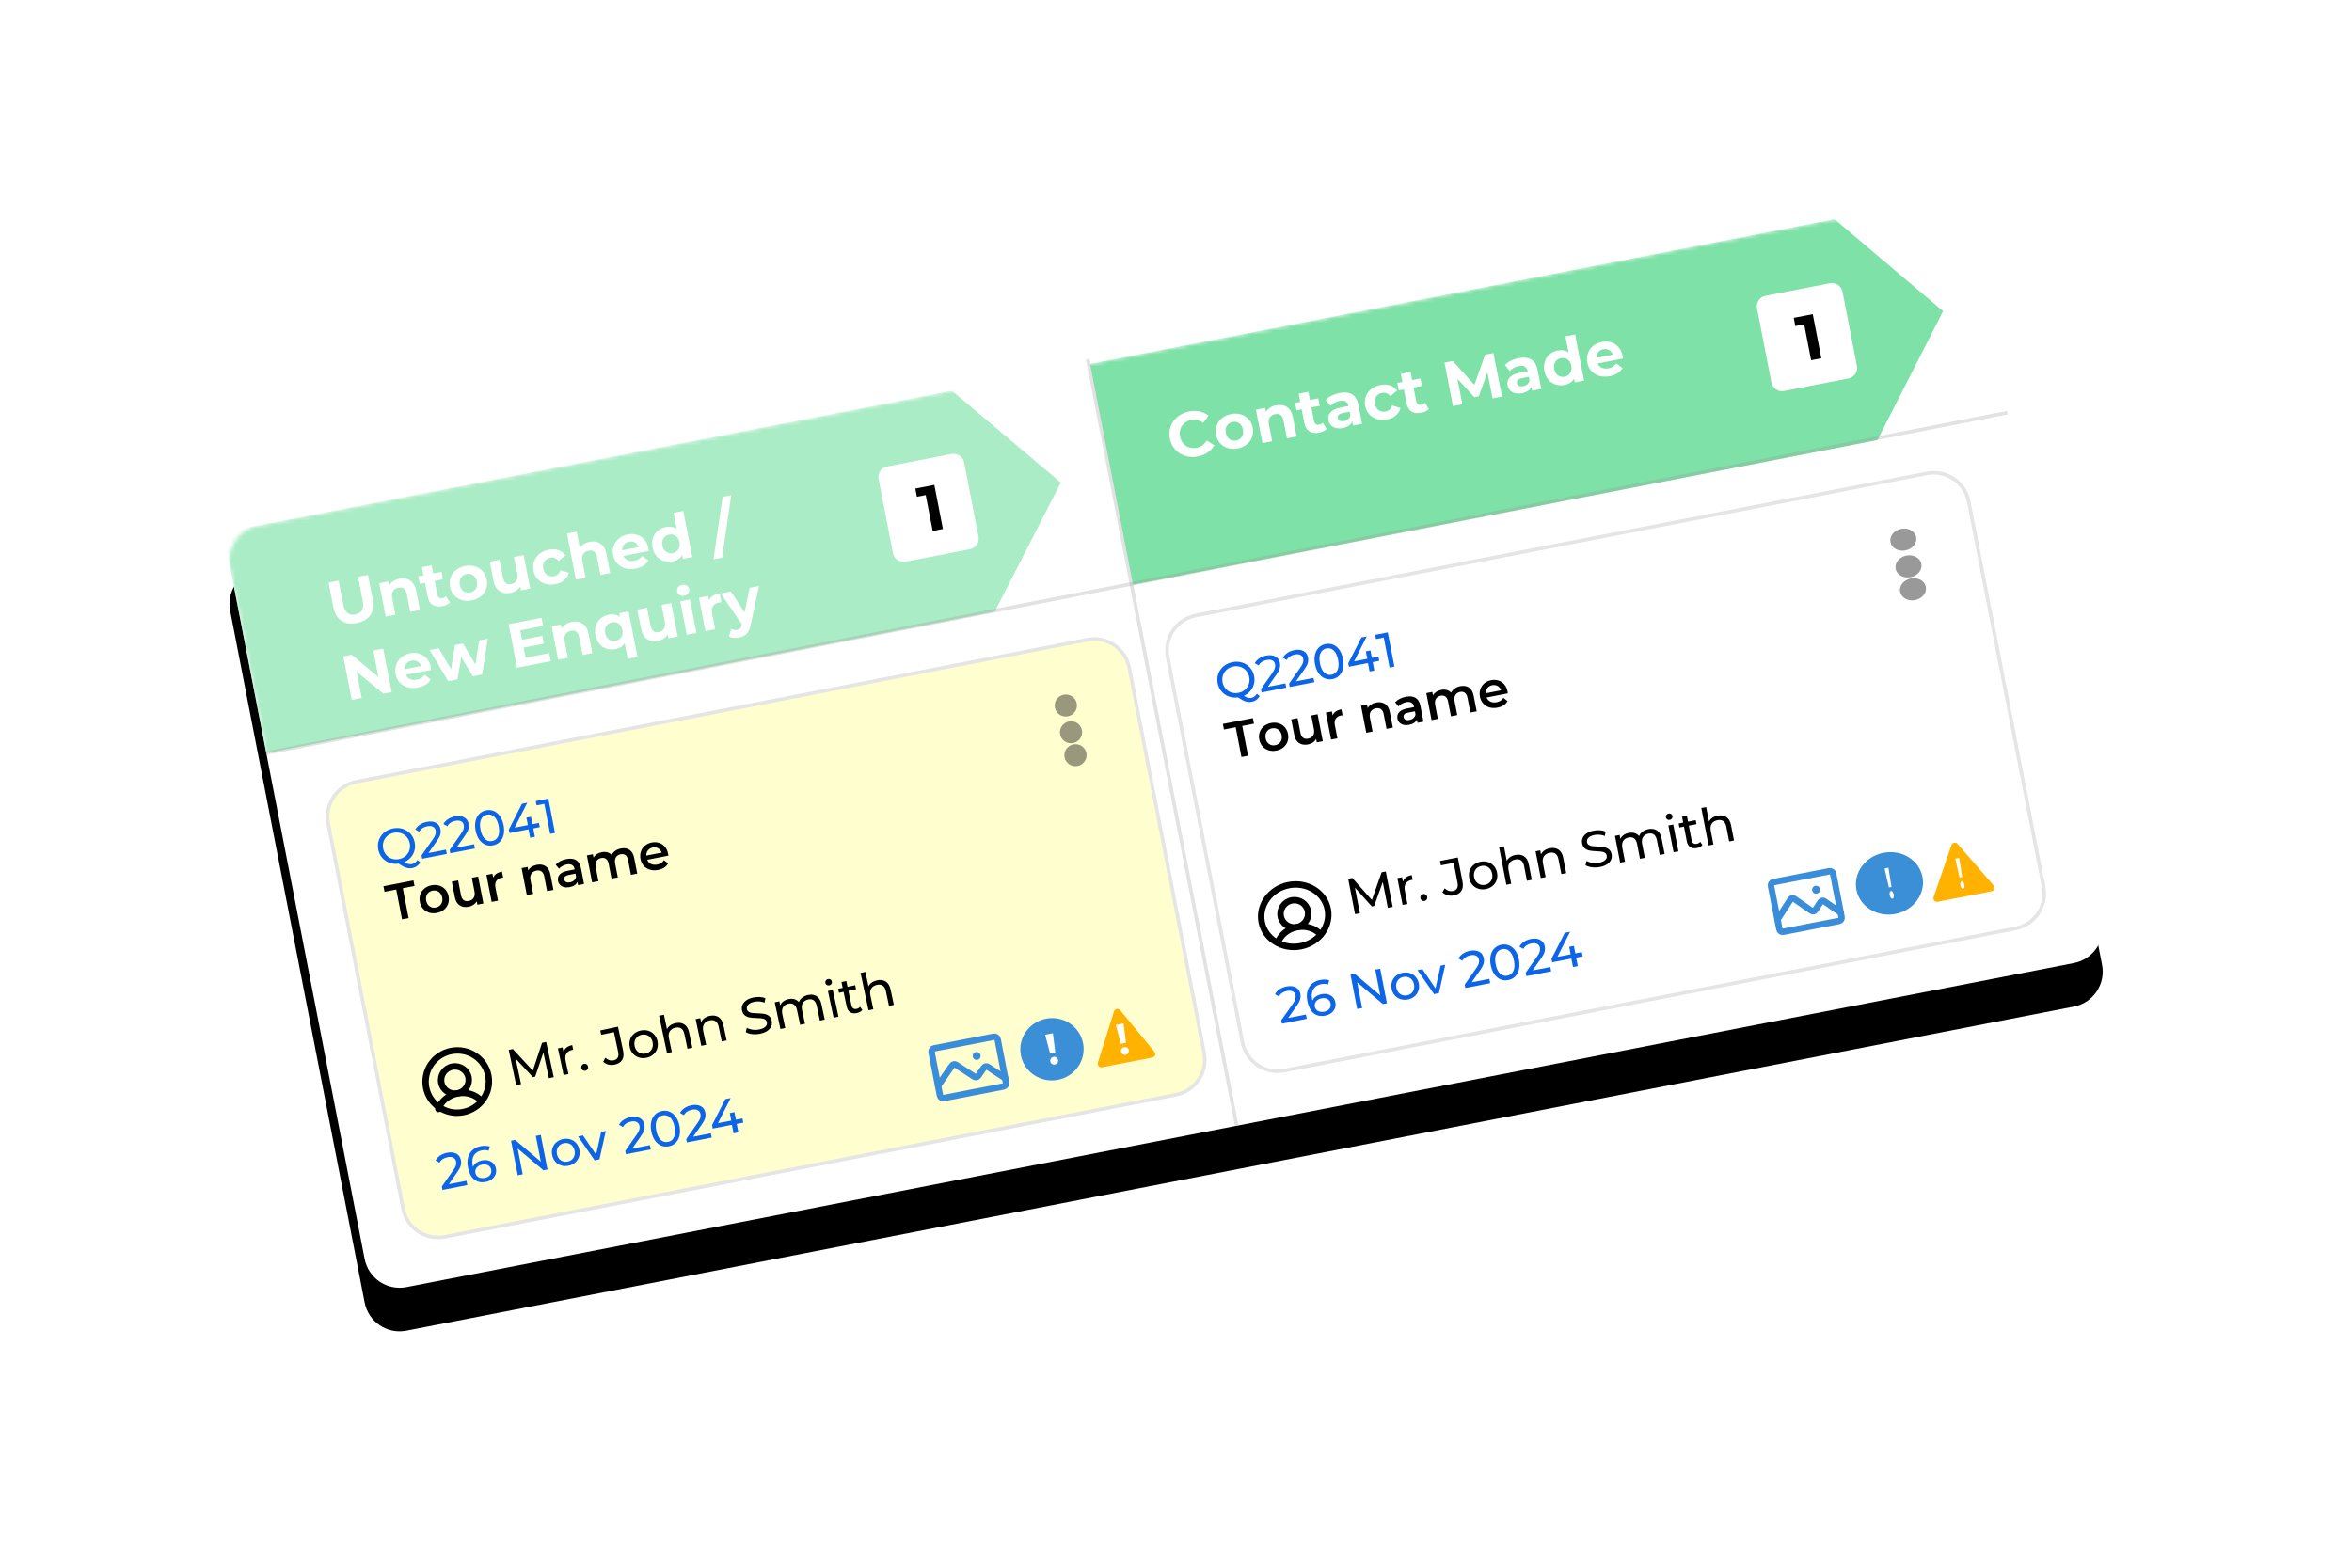
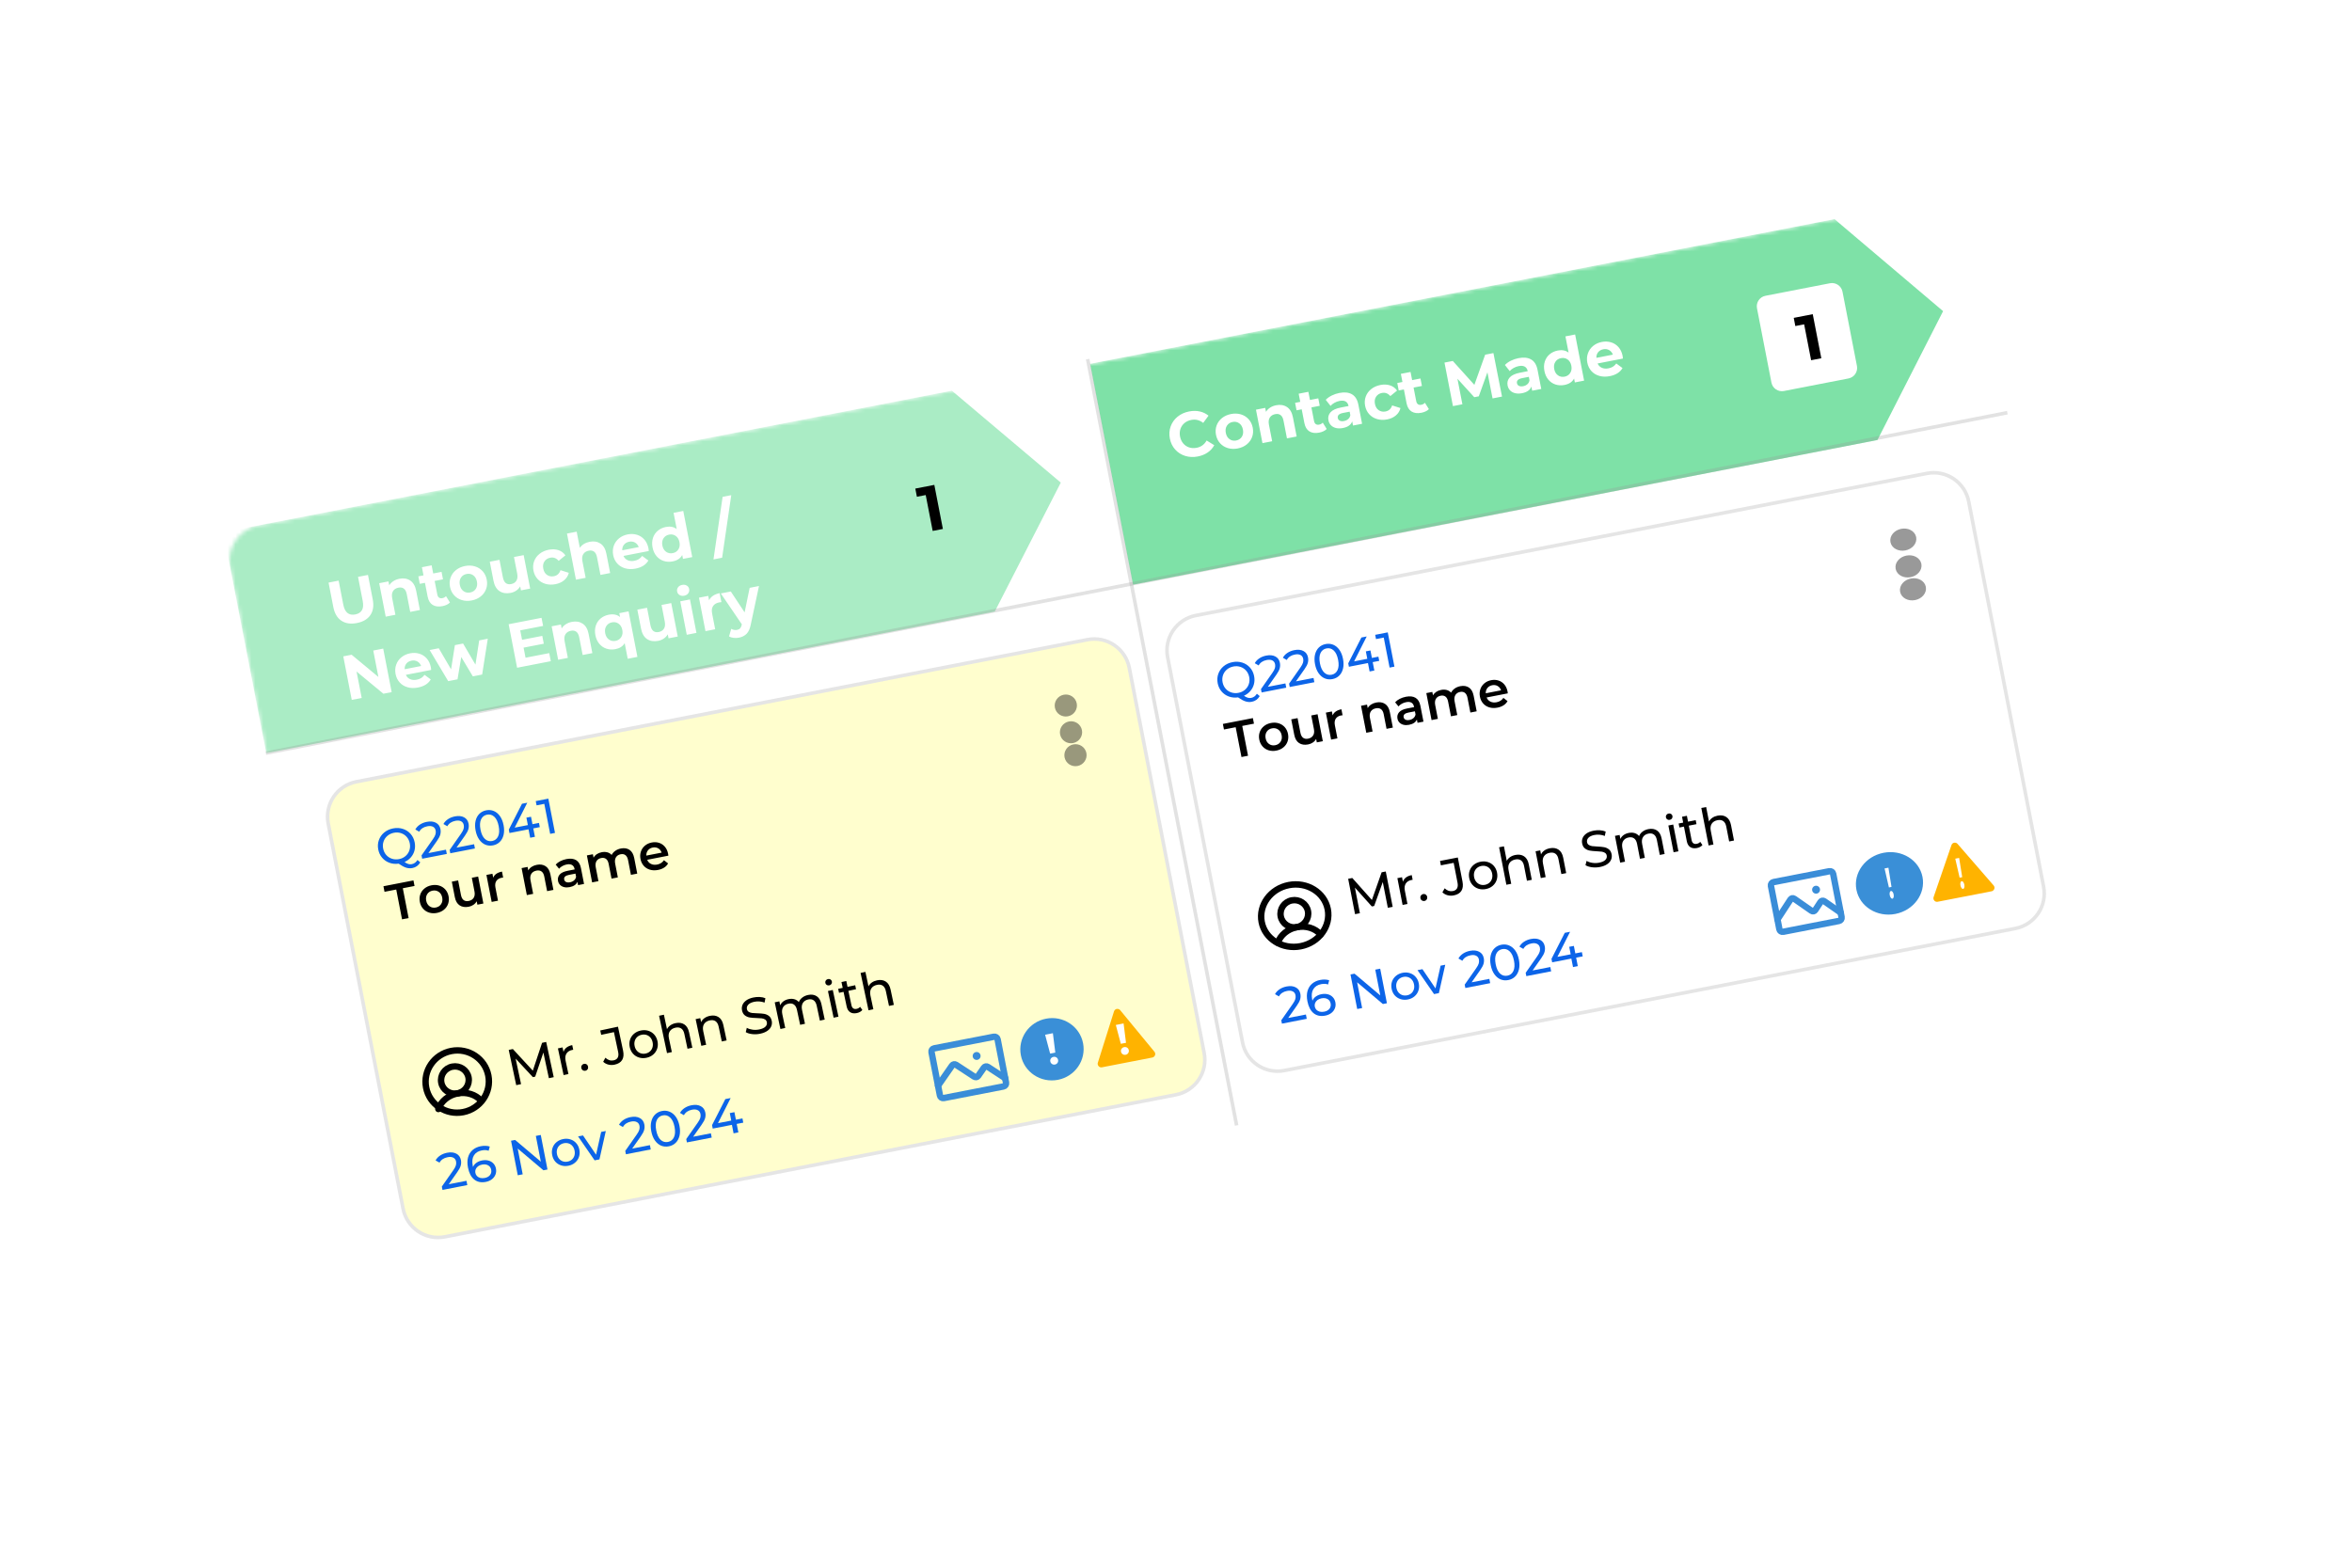
<svg xmlns="http://www.w3.org/2000/svg" width="594" height="396" viewBox="0 0 594 396" fill="none">
  <g filter="url(#filter0_d_24_4)">
-     <path d="M486.36 50.872L65.242 132.729C60.362 133.678 57.176 138.402 58.124 143.281L92.088 318.011C93.037 322.89 97.761 326.076 102.64 325.128L523.758 243.271C528.638 242.323 531.824 237.598 530.876 232.719L496.912 57.989C495.963 53.11 491.239 49.924 486.36 50.872Z" fill="black" />
-   </g>
-   <path d="M486.36 50.872L65.242 132.729C60.362 133.678 57.176 138.402 58.124 143.281L92.088 318.011C93.037 322.89 97.761 326.076 102.64 325.128L523.758 243.271C528.638 242.323 531.824 237.598 530.876 232.719L496.912 57.989C495.963 53.11 491.239 49.924 486.36 50.872Z" fill="white" />
+     </g>
  <mask id="mask0_24_4" style="mask-type:luminance" maskUnits="userSpaceOnUse" x="57" y="50" width="475" height="276">
    <path d="M486.36 50.872L65.242 132.729C60.362 133.678 57.176 138.402 58.124 143.281L92.088 318.011C93.037 322.89 97.761 326.076 102.64 325.128L523.758 243.271C528.638 242.323 531.824 237.598 530.876 232.719L496.912 57.989C495.963 53.11 491.239 49.924 486.36 50.872Z" fill="white" />
  </mask>
  <g mask="url(#mask0_24_4)">
    <path fill-rule="evenodd" clip-rule="evenodd" d="M56.407 134.446L240.383 98.685L267.901 121.909L251.229 154.481L67.253 190.242L56.407 134.446Z" fill="#AAECC5" />
  </g>
  <mask id="mask1_24_4" style="mask-type:luminance" maskUnits="userSpaceOnUse" x="57" y="50" width="475" height="276">
    <path d="M486.36 50.872L65.242 132.729C60.362 133.678 57.176 138.402 58.124 143.281L92.088 318.011C93.037 322.89 97.761 326.076 102.64 325.128L523.758 243.271C528.638 242.323 531.824 237.598 530.876 232.719L496.912 57.989C495.963 53.11 491.239 49.924 486.36 50.872Z" fill="white" />
  </mask>
  <g mask="url(#mask1_24_4)">
    <path fill-rule="evenodd" clip-rule="evenodd" d="M275.31 91.896L463.304 55.354L490.73 78.596L474.15 111.149L286.155 147.692L275.31 91.896Z" fill="#7EE1A7" />
  </g>
  <mask id="mask2_24_4" style="mask-type:luminance" maskUnits="userSpaceOnUse" x="57" y="50" width="475" height="276">
    <path d="M486.36 50.872L65.242 132.729C60.362 133.678 57.176 138.402 58.124 143.281L92.088 318.011C93.037 322.89 97.761 326.076 102.64 325.128L523.758 243.271C528.638 242.323 531.824 237.598 530.876 232.719L496.912 57.989C495.963 53.11 491.239 49.924 486.36 50.872Z" fill="white" />
  </mask>
  <g mask="url(#mask2_24_4)">
-     <path d="M240.313 114.672L224.018 117.84C222.554 118.124 221.598 119.541 221.883 121.005L225.527 139.754C225.812 141.218 227.229 142.174 228.693 141.89L244.988 138.722C246.451 138.438 247.407 137.02 247.123 135.557L243.478 116.807C243.194 115.344 241.777 114.388 240.313 114.672Z" fill="white" />
    <path d="M238.128 133.614L235.965 122.482L231.162 123.416L231.564 125.483L233.79 125.05L235.552 134.115L238.128 133.614Z" fill="black" />
    <path d="M462.161 71.549L445.866 74.717C444.402 75.001 443.446 76.419 443.73 77.882L447.375 96.632C447.659 98.095 449.077 99.051 450.54 98.767L466.835 95.599C468.299 95.315 469.255 93.897 468.971 92.434L465.326 73.685C465.042 72.221 463.624 71.265 462.161 71.549Z" fill="white" />
    <path d="M459.976 90.491L457.812 79.359L453.01 80.293L453.412 82.36L455.638 81.927L457.4 90.992L459.976 90.491Z" fill="black" />
  </g>
  <path d="M274.65 161.58L90.006 197.471C85.127 198.42 81.94 203.144 82.889 208.023L101.798 305.303C102.746 310.182 107.471 313.368 112.35 312.42L296.994 276.529C301.873 275.58 305.06 270.856 304.111 265.977L285.202 168.698C284.254 163.818 279.529 160.632 274.65 161.58Z" fill="#FFFECE" stroke="#E5E5E5" stroke-width="0.9" />
  <path d="M104.165 219.268C104.594 219.185 104.977 219.02 105.314 218.775C105.652 218.53 105.929 218.215 106.145 217.831L105.427 217.239C105.077 217.82 104.598 218.17 103.988 218.289C103.707 218.343 103.42 218.328 103.125 218.244C102.831 218.16 102.51 217.994 102.162 217.745C102.799 217.458 103.337 217.063 103.773 216.559C104.21 216.055 104.513 215.478 104.682 214.829C104.851 214.18 104.867 213.501 104.729 212.792C104.566 211.951 104.221 211.233 103.694 210.638C103.168 210.043 102.517 209.621 101.741 209.374C100.966 209.127 100.145 209.088 99.28 209.256C98.406 209.426 97.655 209.771 97.029 210.29C96.403 210.81 95.955 211.447 95.687 212.201C95.418 212.954 95.365 213.748 95.527 214.581C95.682 215.38 96.007 216.072 96.502 216.657C96.996 217.241 97.609 217.667 98.342 217.936C99.074 218.204 99.853 218.279 100.677 218.162C101.409 218.67 102.037 219.008 102.562 219.175C103.087 219.343 103.621 219.374 104.165 219.268ZM100.787 217.011C100.152 217.134 99.549 217.102 98.978 216.913C98.406 216.725 97.925 216.406 97.533 215.956C97.142 215.505 96.886 214.967 96.764 214.34C96.642 213.714 96.678 213.118 96.872 212.554C97.066 211.99 97.393 211.514 97.852 211.125C98.312 210.736 98.859 210.48 99.494 210.357C100.12 210.235 100.717 210.269 101.285 210.458C101.852 210.647 102.331 210.967 102.723 211.417C103.114 211.867 103.37 212.406 103.492 213.032C103.614 213.659 103.578 214.254 103.384 214.818C103.19 215.382 102.865 215.858 102.41 216.246C101.955 216.634 101.414 216.889 100.787 217.011ZM112.843 215.707L112.634 214.631L108.194 215.494L110.345 212.432C110.795 211.797 111.079 211.254 111.197 210.803C111.315 210.352 111.329 209.896 111.239 209.434C111.095 208.692 110.712 208.157 110.092 207.828C109.472 207.499 108.709 207.423 107.802 207.599C107.125 207.731 106.536 207.965 106.032 208.303C105.529 208.64 105.148 209.048 104.89 209.526L105.873 210.092C106.271 209.365 106.948 208.908 107.904 208.722C108.498 208.606 108.978 208.644 109.344 208.833C109.711 209.023 109.938 209.345 110.026 209.798C110.085 210.104 110.07 210.421 109.98 210.751C109.89 211.081 109.671 211.493 109.322 211.989L106.458 216.075L106.622 216.917L112.843 215.707ZM119.943 214.327L119.734 213.251L115.293 214.114L117.445 211.052C117.895 210.417 118.179 209.874 118.296 209.423C118.414 208.972 118.428 208.516 118.338 208.054C118.194 207.312 117.812 206.777 117.192 206.448C116.572 206.119 115.808 206.043 114.901 206.219C114.225 206.351 113.635 206.585 113.132 206.923C112.628 207.26 112.248 207.668 111.99 208.146L112.972 208.712C113.37 207.985 114.047 207.528 115.004 207.342C115.597 207.226 116.077 207.264 116.444 207.453C116.81 207.643 117.037 207.965 117.126 208.418C117.185 208.723 117.17 209.041 117.08 209.371C116.99 209.701 116.77 210.113 116.422 210.609L113.558 214.695L113.721 215.537L119.943 214.327ZM124.514 213.541C125.19 213.41 125.76 213.117 126.223 212.664C126.687 212.21 127.007 211.619 127.182 210.892C127.357 210.165 127.356 209.344 127.178 208.428C127 207.513 126.694 206.751 126.259 206.143C125.824 205.534 125.306 205.106 124.706 204.859C124.106 204.612 123.468 204.554 122.792 204.686C122.108 204.819 121.534 205.112 121.07 205.566C120.606 206.02 120.287 206.61 120.112 207.337C119.936 208.065 119.938 208.886 120.115 209.801C120.293 210.716 120.6 211.478 121.035 212.087C121.47 212.695 121.987 213.123 122.587 213.37C123.187 213.617 123.829 213.674 124.514 213.541ZM124.3 212.441C123.599 212.577 122.985 212.401 122.458 211.913C121.931 211.425 121.562 210.641 121.352 209.561C121.142 208.48 121.19 207.615 121.496 206.966C121.802 206.316 122.305 205.923 123.006 205.786C123.699 205.652 124.309 205.828 124.836 206.316C125.363 206.804 125.731 207.589 125.941 208.669C126.151 209.749 126.103 210.614 125.797 211.264C125.491 211.914 124.992 212.306 124.3 212.441ZM135.094 211.382L134.681 209.255L136.326 208.935L136.119 207.871L134.474 208.191L134.108 206.311L132.946 206.537L133.311 208.417L129.984 209.064L133.164 202.772L131.828 203.032L128.501 209.557L128.67 210.423L133.481 209.488L133.894 211.615L135.094 211.382ZM140.165 210.396L138.482 201.738L135.304 202.356L135.513 203.432L137.467 203.052L138.941 210.634L140.165 210.396Z" fill="#0C64E8" />
  <path d="M117.811 298.269L118.022 299.354L111.751 300.573L111.586 299.725L114.473 295.606C114.824 295.107 115.046 294.693 115.137 294.364C115.227 294.028 115.242 293.706 115.182 293.398C115.093 292.941 114.863 292.619 114.49 292.433C114.124 292.237 113.642 292.197 113.044 292.313C112.079 292.501 111.397 292.961 110.996 293.694L110.005 293.124C110.265 292.642 110.647 292.231 111.15 291.892C111.662 291.551 112.259 291.314 112.94 291.182C113.854 291.004 114.624 291.083 115.25 291.418C115.874 291.746 116.259 292.283 116.405 293.031C116.495 293.497 116.481 293.956 116.362 294.411C116.244 294.865 115.957 295.412 115.504 296.053L113.335 299.139L117.811 298.269Z" fill="#0C64E8" />
  <path d="M121.745 293.132C122.319 293.02 122.851 293.029 123.342 293.158C123.841 293.285 124.259 293.527 124.596 293.884C124.931 294.233 125.149 294.669 125.251 295.193C125.358 295.741 125.314 296.25 125.121 296.719C124.935 297.186 124.629 297.582 124.2 297.907C123.778 298.222 123.277 298.436 122.695 298.549C121.523 298.777 120.543 298.575 119.757 297.943C118.978 297.309 118.454 296.299 118.184 294.911C117.995 293.938 118.004 293.078 118.213 292.33C118.428 291.573 118.809 290.96 119.356 290.491C119.91 290.012 120.598 289.693 121.421 289.533C121.845 289.451 122.253 289.419 122.644 289.438C123.035 289.448 123.383 289.51 123.69 289.623L123.405 290.687C122.936 290.494 122.352 290.465 121.654 290.601C120.748 290.777 120.093 291.197 119.687 291.863C119.28 292.52 119.181 293.384 119.389 294.456C119.415 294.589 119.44 294.692 119.462 294.766C119.639 294.343 119.925 293.994 120.32 293.719C120.722 293.434 121.197 293.238 121.745 293.132ZM122.449 297.549C123.022 297.437 123.458 297.193 123.755 296.816C124.053 296.439 124.152 295.993 124.051 295.478C123.951 294.963 123.689 294.591 123.265 294.363C122.848 294.125 122.336 294.065 121.73 294.183C121.339 294.258 121.004 294.401 120.726 294.611C120.456 294.818 120.259 295.068 120.134 295.36C120.018 295.649 119.991 295.952 120.052 296.268C120.112 296.576 120.246 296.843 120.454 297.07C120.668 297.287 120.945 297.444 121.283 297.543C121.628 297.631 122.016 297.633 122.449 297.549Z" fill="#0C64E8" />
  <path d="M136.572 286.692L138.268 295.418L137.246 295.617L130.745 290.127L132.01 296.635L130.763 296.877L129.067 288.151L130.089 287.952L136.59 293.442L135.325 286.934L136.572 286.692Z" fill="#0C64E8" />
  <path d="M143.55 294.469C142.893 294.597 142.275 294.566 141.695 294.377C141.115 294.188 140.626 293.869 140.228 293.42C139.837 292.961 139.578 292.408 139.452 291.76C139.326 291.111 139.36 290.506 139.552 289.942C139.751 289.369 140.085 288.89 140.554 288.505C141.021 288.113 141.582 287.852 142.239 287.725C142.896 287.597 143.51 287.629 144.082 287.819C144.66 288 145.145 288.32 145.536 288.779C145.934 289.228 146.196 289.776 146.322 290.424C146.448 291.073 146.411 291.684 146.212 292.257C146.02 292.821 145.69 293.299 145.223 293.691C144.764 294.082 144.207 294.342 143.55 294.469ZM143.346 293.422C143.77 293.34 144.13 293.171 144.425 292.915C144.727 292.649 144.94 292.323 145.063 291.937C145.185 291.542 145.201 291.117 145.112 290.66C145.023 290.202 144.85 289.818 144.591 289.506C144.33 289.186 144.011 288.963 143.633 288.838C143.263 288.712 142.866 288.69 142.443 288.772C142.019 288.854 141.655 289.024 141.351 289.282C141.056 289.537 140.843 289.863 140.713 290.26C140.59 290.646 140.573 291.067 140.662 291.525C140.751 291.982 140.925 292.37 141.186 292.691C141.453 293.001 141.773 293.223 142.144 293.358C142.522 293.483 142.923 293.505 143.346 293.422Z" fill="#0C64E8" />
  <path d="M152.999 285.698L151.391 292.868L150.169 293.105L145.993 287.06L147.239 286.818L150.538 291.675L151.827 285.926L152.999 285.698Z" fill="#0C64E8" />
  <path d="M164.135 289.265L164.346 290.349L158.075 291.568L157.91 290.721L160.797 286.602C161.148 286.102 161.37 285.688 161.461 285.36C161.551 285.023 161.566 284.701 161.506 284.394C161.417 283.937 161.186 283.615 160.814 283.429C160.448 283.232 159.966 283.192 159.367 283.309C158.403 283.496 157.721 283.956 157.32 284.69L156.329 284.119C156.589 283.637 156.971 283.227 157.474 282.887C157.986 282.546 158.582 282.31 159.264 282.177C160.178 282 160.948 282.078 161.574 282.414C162.198 282.741 162.583 283.279 162.728 284.027C162.819 284.492 162.805 284.952 162.686 285.406C162.567 285.861 162.281 286.408 161.828 287.048L159.659 290.135L164.135 289.265Z" fill="#0C64E8" />
  <path d="M168.919 289.564C168.229 289.698 167.58 289.643 166.972 289.399C166.371 289.145 165.851 288.711 165.412 288.098C164.974 287.484 164.665 286.716 164.486 285.794C164.307 284.871 164.305 284.044 164.482 283.311C164.659 282.578 164.979 281.985 165.443 281.533C165.914 281.07 166.494 280.772 167.184 280.638C167.865 280.505 168.507 280.566 169.108 280.82C169.716 281.064 170.239 281.493 170.678 282.106C171.116 282.72 171.425 283.488 171.604 284.41C171.784 285.333 171.785 286.161 171.608 286.894C171.432 287.626 171.108 288.224 170.637 288.687C170.173 289.139 169.6 289.431 168.919 289.564ZM168.703 288.454C169.401 288.319 169.902 287.924 170.207 287.27C170.519 286.614 170.569 285.741 170.358 284.653C170.146 283.564 169.773 282.774 169.237 282.283C168.71 281.79 168.098 281.612 167.4 281.747C166.693 281.885 166.184 282.281 165.871 282.937C165.567 283.591 165.521 284.463 165.733 285.552C165.944 286.64 166.314 287.431 166.841 287.924C167.376 288.415 167.997 288.592 168.703 288.454Z" fill="#0C64E8" />
  <path d="M179.535 286.271L179.746 287.356L173.476 288.575L173.311 287.727L176.197 283.608C176.549 283.108 176.77 282.695 176.862 282.366C176.951 282.03 176.967 281.708 176.907 281.4C176.818 280.943 176.587 280.621 176.215 280.435C175.849 280.239 175.367 280.199 174.768 280.315C173.804 280.502 173.122 280.963 172.721 281.696L171.73 281.126C171.99 280.644 172.372 280.233 172.875 279.894C173.387 279.553 173.983 279.316 174.665 279.184C175.579 279.006 176.349 279.085 176.975 279.42C177.599 279.748 177.984 280.285 178.129 281.033C178.22 281.499 178.206 281.958 178.087 282.413C177.968 282.867 177.682 283.414 177.229 284.054L175.06 287.141L179.535 286.271Z" fill="#0C64E8" />
  <path d="M187.715 283.582L186.057 283.904L186.474 286.048L185.265 286.283L184.848 284.139L179.999 285.082L179.829 284.209L183.182 277.632L184.528 277.37L181.324 283.711L184.677 283.059L184.309 281.165L185.481 280.937L185.849 282.832L187.507 282.509L187.715 283.582Z" fill="#0C64E8" />
  <g opacity="0.4">
    <path d="M270.862 186.902C271.946 186.691 272.657 185.656 272.45 184.589C272.243 183.523 271.196 182.83 270.112 183.041C269.027 183.251 268.316 184.286 268.524 185.353C268.731 186.419 269.778 187.112 270.862 186.902Z" fill="black" stroke="black" stroke-width="1.62" />
    <path d="M269.549 180.145C270.633 179.934 271.344 178.899 271.137 177.833C270.929 176.766 269.882 176.073 268.798 176.284C267.714 176.494 267.003 177.53 267.21 178.596C267.417 179.662 268.464 180.355 269.549 180.145Z" fill="black" stroke="black" stroke-width="1.62" />
    <path d="M271.988 192.693C273.072 192.482 273.783 191.447 273.576 190.381C273.369 189.315 272.322 188.621 271.237 188.832C270.153 189.043 269.442 190.078 269.649 191.144C269.857 192.21 270.904 192.904 271.988 192.693Z" fill="black" stroke="black" stroke-width="1.62" />
  </g>
  <path d="M267.178 272.765C271.515 271.922 274.359 267.782 273.53 263.517C272.701 259.252 268.513 256.478 264.176 257.321C259.839 258.164 256.995 262.305 257.824 266.57C258.653 270.835 262.841 273.608 267.178 272.765Z" fill="#3A8FD7" />
  <path fill-rule="evenodd" clip-rule="evenodd" d="M278.291 269.604L291.028 267.128C291.516 267.033 291.835 266.56 291.74 266.072C291.712 265.925 291.647 265.788 291.551 265.672L282.9 255.167C282.584 254.784 282.017 254.729 281.633 255.045C281.499 255.156 281.399 255.303 281.347 255.469L277.261 268.45C277.111 268.924 277.375 269.429 277.849 269.579C277.992 269.624 278.144 269.632 278.291 269.604Z" fill="#FFB300" />
  <path d="M284.376 263.412L283.765 258.522L281.802 258.904L283.067 263.666L284.376 263.412ZM284.284 266.435C284.564 266.381 284.779 266.241 284.93 266.015C285.08 265.789 285.129 265.54 285.076 265.268C285.024 264.997 284.887 264.787 284.668 264.641C284.448 264.494 284.195 264.449 283.909 264.504C283.623 264.56 283.405 264.697 283.257 264.915C283.108 265.133 283.06 265.378 283.113 265.65C283.166 265.922 283.304 266.134 283.529 266.287C283.753 266.44 284.005 266.489 284.284 266.435Z" fill="white" />
  <path d="M266.519 265.881L265.908 260.991L263.945 261.373L265.21 266.136L266.519 265.881ZM266.427 268.904C266.707 268.85 266.922 268.71 267.073 268.484C267.223 268.258 267.272 268.009 267.219 267.738C267.167 267.466 267.03 267.257 266.811 267.11C266.591 266.964 266.339 266.918 266.052 266.974C265.766 267.029 265.548 267.166 265.4 267.384C265.251 267.603 265.203 267.847 265.256 268.119C265.309 268.391 265.448 268.603 265.672 268.756C265.896 268.909 266.148 268.959 266.427 268.904Z" fill="white" />
  <path d="M116.975 280.925C121.312 280.082 124.156 275.942 123.327 271.677C122.498 267.412 118.31 264.638 113.973 265.481C109.636 266.324 106.792 270.465 107.621 274.73C108.45 278.995 112.638 281.768 116.975 280.925Z" stroke="black" stroke-width="1.62" />
  <path d="M115.546 276.195C117.444 275.826 118.688 274.014 118.325 272.148C117.963 270.282 116.13 269.069 114.233 269.438C112.336 269.806 111.091 271.618 111.454 273.484C111.817 275.35 113.649 276.563 115.546 276.195Z" stroke="black" stroke-width="1.62" />
  <path d="M110.71 280.14C111.398 278.162 113.267 276.637 115.546 276.194C117.826 275.751 120.129 276.465 121.508 278.041" stroke="black" stroke-width="1.62" stroke-linecap="round" stroke-linejoin="round" />
  <path d="M250.995 261.887L235.898 264.821C235.458 264.907 235.172 265.332 235.257 265.771L237.387 276.729C237.472 277.168 237.898 277.455 238.337 277.37L253.434 274.435C253.873 274.35 254.16 273.925 254.075 273.486L251.945 262.527C251.859 262.088 251.434 261.801 250.995 261.887Z" stroke="#3A8DD8" stroke-width="1.62" stroke-linecap="round" stroke-linejoin="round" />
  <path d="M236.904 274.245L240.454 269.149C240.56 268.998 240.723 268.892 240.908 268.856C241.092 268.82 241.283 268.857 241.438 268.958L246.054 271.971C246.209 272.072 246.4 272.109 246.584 272.073C246.769 272.037 246.932 271.932 247.037 271.78L248.496 269.686C248.602 269.535 248.765 269.429 248.95 269.393C249.134 269.357 249.325 269.394 249.48 269.495L253.854 272.35" stroke="#3A8DD8" stroke-width="1.62" stroke-linecap="round" stroke-linejoin="round" />
  <path d="M246.842 267.72C247.384 267.614 247.738 267.09 247.632 266.547C247.527 266.005 247.002 265.651 246.46 265.757C245.918 265.862 245.564 266.387 245.669 266.929C245.775 267.471 246.3 267.825 246.842 267.72Z" fill="#3A8DD8" />
  <path d="M316.165 177.268C316.594 177.185 316.977 177.02 317.314 176.775C317.652 176.53 317.929 176.215 318.145 175.831L317.427 175.239C317.077 175.82 316.598 176.17 315.988 176.289C315.707 176.343 315.42 176.328 315.125 176.244C314.831 176.16 314.51 175.994 314.162 175.745C314.799 175.458 315.337 175.063 315.773 174.559C316.21 174.055 316.513 173.478 316.682 172.829C316.851 172.18 316.867 171.501 316.729 170.792C316.566 169.951 316.221 169.233 315.694 168.638C315.168 168.043 314.517 167.621 313.741 167.374C312.966 167.127 312.145 167.088 311.28 167.256C310.406 167.426 309.655 167.771 309.029 168.29C308.403 168.81 307.955 169.447 307.687 170.201C307.418 170.954 307.365 171.748 307.527 172.581C307.682 173.38 308.007 174.072 308.502 174.657C308.996 175.241 309.609 175.667 310.342 175.936C311.074 176.204 311.853 176.279 312.677 176.162C313.409 176.67 314.037 177.008 314.562 177.175C315.087 177.343 315.621 177.374 316.165 177.268ZM312.787 175.011C312.152 175.134 311.549 175.102 310.978 174.913C310.406 174.725 309.925 174.406 309.533 173.956C309.142 173.505 308.886 172.967 308.764 172.34C308.642 171.714 308.678 171.118 308.872 170.554C309.066 169.99 309.393 169.514 309.852 169.125C310.312 168.736 310.859 168.48 311.494 168.357C312.12 168.235 312.717 168.269 313.285 168.458C313.852 168.647 314.331 168.967 314.723 169.417C315.114 169.867 315.37 170.406 315.492 171.032C315.614 171.659 315.578 172.254 315.384 172.818C315.19 173.382 314.865 173.858 314.41 174.246C313.955 174.634 313.414 174.889 312.787 175.011ZM324.843 173.707L324.634 172.631L320.194 173.494L322.345 170.432C322.795 169.797 323.079 169.254 323.197 168.803C323.315 168.352 323.329 167.896 323.239 167.434C323.095 166.692 322.712 166.157 322.092 165.828C321.472 165.499 320.709 165.423 319.802 165.599C319.125 165.731 318.536 165.965 318.032 166.303C317.529 166.64 317.148 167.048 316.89 167.526L317.873 168.092C318.271 167.365 318.948 166.908 319.904 166.722C320.498 166.606 320.978 166.644 321.344 166.833C321.711 167.023 321.938 167.345 322.026 167.798C322.085 168.104 322.07 168.421 321.98 168.751C321.89 169.081 321.671 169.493 321.322 169.989L318.458 174.075L318.622 174.917L324.843 173.707ZM331.943 172.327L331.734 171.251L327.293 172.114L329.445 169.052C329.895 168.417 330.179 167.874 330.296 167.423C330.414 166.972 330.428 166.516 330.338 166.054C330.194 165.312 329.812 164.777 329.192 164.448C328.572 164.119 327.808 164.043 326.901 164.219C326.225 164.351 325.635 164.585 325.132 164.923C324.628 165.26 324.248 165.668 323.99 166.146L324.972 166.712C325.37 165.985 326.047 165.528 327.004 165.342C327.597 165.226 328.077 165.264 328.444 165.453C328.81 165.643 329.037 165.965 329.126 166.418C329.185 166.723 329.17 167.041 329.08 167.371C328.99 167.701 328.77 168.113 328.422 168.609L325.558 172.695L325.721 173.537L331.943 172.327ZM336.514 171.541C337.19 171.41 337.76 171.117 338.223 170.664C338.687 170.21 339.007 169.619 339.182 168.892C339.357 168.165 339.356 167.344 339.178 166.428C339 165.513 338.694 164.751 338.259 164.143C337.824 163.534 337.306 163.106 336.706 162.859C336.106 162.612 335.468 162.554 334.792 162.686C334.108 162.819 333.534 163.112 333.07 163.566C332.606 164.02 332.287 164.61 332.112 165.337C331.936 166.065 331.938 166.886 332.115 167.801C332.293 168.716 332.6 169.478 333.035 170.087C333.47 170.695 333.987 171.123 334.587 171.37C335.187 171.617 335.829 171.674 336.514 171.541ZM336.3 170.441C335.599 170.577 334.985 170.401 334.458 169.913C333.931 169.425 333.562 168.641 333.352 167.561C333.142 166.48 333.19 165.615 333.496 164.966C333.802 164.316 334.305 163.923 335.006 163.786C335.699 163.652 336.309 163.828 336.836 164.316C337.363 164.804 337.731 165.589 337.941 166.669C338.151 167.749 338.103 168.614 337.797 169.264C337.491 169.914 336.992 170.306 336.3 170.441ZM347.094 169.382L346.681 167.255L348.326 166.935L348.119 165.871L346.474 166.191L346.108 164.311L344.946 164.537L345.311 166.417L341.984 167.064L345.164 160.772L343.828 161.032L340.501 167.557L340.67 168.423L345.481 167.488L345.894 169.615L347.094 169.382ZM352.165 168.396L350.482 159.738L347.304 160.356L347.513 161.432L349.467 161.052L350.941 168.634L352.165 168.396Z" fill="#0C64E8" />
  <path d="M329.811 256.269L330.022 257.354L323.751 258.573L323.586 257.725L326.473 253.606C326.824 253.107 327.046 252.693 327.137 252.364C327.227 252.028 327.242 251.706 327.182 251.398C327.093 250.941 326.863 250.619 326.49 250.433C326.124 250.237 325.642 250.197 325.044 250.313C324.079 250.501 323.397 250.961 322.996 251.694L322.005 251.124C322.265 250.642 322.647 250.231 323.15 249.892C323.662 249.551 324.259 249.314 324.94 249.182C325.854 249.004 326.624 249.083 327.25 249.418C327.874 249.746 328.259 250.283 328.405 251.031C328.495 251.497 328.481 251.956 328.362 252.411C328.244 252.865 327.957 253.412 327.504 254.053L325.335 257.139L329.811 256.269Z" fill="#0C64E8" />
  <path d="M333.745 251.132C334.319 251.02 334.851 251.029 335.342 251.158C335.841 251.285 336.259 251.527 336.596 251.884C336.931 252.233 337.149 252.669 337.251 253.193C337.358 253.741 337.314 254.25 337.121 254.719C336.935 255.186 336.629 255.582 336.2 255.907C335.778 256.222 335.277 256.436 334.695 256.549C333.523 256.777 332.543 256.575 331.757 255.943C330.978 255.309 330.454 254.299 330.184 252.911C329.995 251.938 330.004 251.078 330.213 250.33C330.428 249.573 330.809 248.96 331.356 248.491C331.91 248.012 332.598 247.693 333.421 247.533C333.845 247.451 334.253 247.419 334.644 247.438C335.035 247.448 335.383 247.51 335.69 247.623L335.405 248.687C334.936 248.494 334.352 248.465 333.654 248.601C332.748 248.777 332.093 249.197 331.687 249.863C331.28 250.52 331.181 251.384 331.389 252.456C331.415 252.589 331.44 252.692 331.462 252.766C331.639 252.343 331.925 251.994 332.32 251.719C332.722 251.434 333.197 251.238 333.745 251.132ZM334.449 255.549C335.022 255.437 335.458 255.193 335.755 254.816C336.053 254.439 336.152 253.993 336.051 253.478C335.951 252.963 335.689 252.591 335.265 252.363C334.848 252.125 334.336 252.065 333.73 252.183C333.339 252.258 333.004 252.401 332.726 252.611C332.456 252.818 332.259 253.068 332.134 253.36C332.018 253.649 331.991 253.952 332.052 254.268C332.112 254.576 332.246 254.843 332.454 255.07C332.668 255.287 332.945 255.444 333.283 255.543C333.628 255.631 334.016 255.633 334.449 255.549Z" fill="#0C64E8" />
  <path d="M348.572 244.692L350.268 253.418L349.246 253.617L342.745 248.127L344.01 254.635L342.763 254.877L341.067 246.151L342.089 245.952L348.59 251.442L347.325 244.934L348.572 244.692Z" fill="#0C64E8" />
  <path d="M355.55 252.469C354.893 252.597 354.275 252.566 353.695 252.377C353.115 252.188 352.626 251.869 352.228 251.42C351.837 250.961 351.578 250.408 351.452 249.76C351.326 249.111 351.36 248.506 351.552 247.942C351.751 247.369 352.085 246.89 352.554 246.505C353.021 246.113 353.582 245.852 354.239 245.725C354.896 245.597 355.51 245.629 356.082 245.819C356.66 246 357.145 246.32 357.536 246.779C357.934 247.228 358.196 247.776 358.322 248.424C358.448 249.073 358.411 249.684 358.212 250.257C358.02 250.821 357.69 251.299 357.223 251.691C356.764 252.082 356.207 252.342 355.55 252.469ZM355.346 251.422C355.77 251.34 356.13 251.171 356.425 250.915C356.727 250.649 356.94 250.323 357.063 249.937C357.185 249.542 357.201 249.117 357.112 248.66C357.023 248.202 356.85 247.818 356.591 247.506C356.33 247.186 356.011 246.963 355.633 246.838C355.263 246.712 354.866 246.69 354.443 246.772C354.019 246.854 353.655 247.024 353.351 247.282C353.056 247.537 352.843 247.863 352.713 248.26C352.59 248.646 352.573 249.067 352.662 249.525C352.751 249.982 352.925 250.37 353.186 250.691C353.453 251.001 353.773 251.223 354.144 251.358C354.522 251.483 354.923 251.505 355.346 251.422Z" fill="#0C64E8" />
  <path d="M364.999 243.698L363.391 250.868L362.169 251.105L357.993 245.06L359.239 244.818L362.538 249.675L363.827 243.926L364.999 243.698Z" fill="#0C64E8" />
  <path d="M376.135 247.265L376.346 248.349L370.075 249.568L369.91 248.721L372.797 244.602C373.148 244.102 373.37 243.688 373.461 243.36C373.551 243.023 373.566 242.701 373.506 242.394C373.417 241.937 373.186 241.615 372.814 241.429C372.448 241.232 371.966 241.192 371.367 241.309C370.403 241.496 369.721 241.956 369.32 242.69L368.329 242.119C368.589 241.637 368.971 241.227 369.474 240.887C369.986 240.546 370.582 240.31 371.264 240.177C372.178 240 372.948 240.078 373.574 240.414C374.198 240.741 374.583 241.279 374.728 242.027C374.819 242.492 374.805 242.952 374.686 243.406C374.567 243.861 374.281 244.408 373.828 245.048L371.659 248.135L376.135 247.265Z" fill="#0C64E8" />
  <path d="M380.919 247.564C380.229 247.698 379.58 247.643 378.972 247.399C378.371 247.145 377.851 246.711 377.412 246.098C376.974 245.484 376.665 244.716 376.486 243.794C376.307 242.871 376.305 242.044 376.482 241.311C376.659 240.578 376.979 239.985 377.443 239.533C377.914 239.07 378.494 238.772 379.184 238.638C379.865 238.505 380.507 238.566 381.108 238.82C381.716 239.064 382.239 239.493 382.678 240.106C383.116 240.72 383.425 241.488 383.604 242.41C383.784 243.333 383.785 244.161 383.608 244.894C383.432 245.626 383.108 246.224 382.637 246.687C382.173 247.139 381.6 247.431 380.919 247.564ZM380.703 246.454C381.401 246.319 381.902 245.924 382.207 245.27C382.519 244.614 382.569 243.741 382.358 242.653C382.146 241.564 381.773 240.774 381.237 240.283C380.71 239.79 380.098 239.612 379.4 239.747C378.693 239.885 378.184 240.281 377.871 240.937C377.567 241.591 377.521 242.463 377.733 243.552C377.944 244.64 378.314 245.431 378.841 245.924C379.376 246.415 379.997 246.592 380.703 246.454Z" fill="#0C64E8" />
  <path d="M391.535 244.271L391.746 245.356L385.476 246.575L385.311 245.727L388.197 241.608C388.549 241.108 388.77 240.695 388.862 240.366C388.951 240.03 388.967 239.708 388.907 239.4C388.818 238.943 388.587 238.621 388.215 238.435C387.849 238.239 387.367 238.199 386.768 238.315C385.804 238.502 385.122 238.963 384.721 239.696L383.73 239.126C383.99 238.644 384.372 238.233 384.875 237.894C385.387 237.553 385.983 237.316 386.665 237.184C387.579 237.006 388.349 237.085 388.975 237.42C389.599 237.748 389.984 238.285 390.129 239.033C390.22 239.499 390.206 239.958 390.087 240.413C389.968 240.867 389.682 241.414 389.229 242.054L387.06 245.141L391.535 244.271Z" fill="#0C64E8" />
  <path d="M399.715 241.582L398.057 241.904L398.474 244.048L397.265 244.283L396.848 242.139L391.999 243.082L391.829 242.209L395.182 235.632L396.528 235.37L393.324 241.711L396.677 241.059L396.309 239.165L397.481 238.937L397.849 240.832L399.507 240.509L399.715 241.582Z" fill="#0C64E8" />
  <path d="M343.443 230.681L342.185 224.211L346.461 228.968L347.048 228.854L349.222 222.803L350.5 229.309L351.725 229.071L349.976 220.141L348.929 220.344L346.475 227.337L341.528 221.783L340.481 221.986L342.218 230.919L343.443 230.681ZM355.451 228.347L354.796 224.978C354.654 224.246 354.734 223.646 355.035 223.176C355.337 222.707 355.82 222.408 356.483 222.279C356.603 222.256 356.697 222.242 356.767 222.237L356.536 221.051C355.94 221.166 355.454 221.367 355.077 221.652C354.7 221.937 354.443 222.296 354.306 222.729L354.085 221.593L352.911 221.821L354.226 228.585L355.451 228.347ZM359.767 227.587C359.996 227.543 360.178 227.421 360.312 227.223C360.445 227.025 360.487 226.798 360.438 226.543C360.388 226.288 360.267 226.095 360.074 225.965C359.881 225.835 359.665 225.793 359.427 225.839C359.189 225.885 359 226.008 358.863 226.207C358.725 226.406 358.68 226.629 358.728 226.875C358.777 227.131 358.903 227.325 359.106 227.457C359.308 227.59 359.528 227.633 359.767 227.587ZM367.135 226.181C368.053 226.003 368.701 225.619 369.076 225.029C369.451 224.44 369.543 223.652 369.351 222.665L368.173 216.603L363.681 217.476L363.897 218.587L367.126 217.959L368.1 222.974C368.216 223.57 368.174 224.046 367.974 224.403C367.774 224.759 367.423 224.986 366.921 225.084C366.173 225.23 365.483 224.997 364.852 224.387L364.281 225.399C364.641 225.752 365.073 225.997 365.576 226.134C366.079 226.27 366.599 226.286 367.135 226.181ZM375.246 224.578C375.918 224.448 376.491 224.182 376.965 223.781C377.439 223.38 377.776 222.888 377.976 222.306C378.176 221.724 378.212 221.101 378.083 220.438C377.954 219.774 377.688 219.21 377.284 218.746C376.88 218.281 376.384 217.954 375.795 217.764C375.206 217.574 374.576 217.544 373.904 217.675C373.232 217.805 372.656 218.069 372.177 218.467C371.698 218.865 371.359 219.355 371.159 219.936C370.958 220.518 370.923 221.141 371.052 221.805C371.181 222.468 371.447 223.032 371.851 223.497C372.254 223.961 372.753 224.29 373.347 224.484C373.941 224.677 374.574 224.709 375.246 224.578ZM375.037 223.506C374.604 223.591 374.195 223.566 373.812 223.433C373.428 223.301 373.101 223.073 372.831 222.75C372.561 222.427 372.38 222.032 372.289 221.564C372.198 221.096 372.218 220.662 372.347 220.262C372.477 219.861 372.695 219.53 373.002 219.267C373.308 219.004 373.678 218.831 374.112 218.746C374.546 218.662 374.954 218.684 375.337 218.813C375.72 218.942 376.044 219.168 376.31 219.491C376.576 219.815 376.754 220.211 376.845 220.679C376.936 221.146 376.919 221.58 376.793 221.98C376.668 222.379 376.453 222.713 376.147 222.98C375.841 223.246 375.471 223.422 375.037 223.506ZM381.663 223.252L380.985 219.768C380.845 219.045 380.928 218.452 381.236 217.991C381.544 217.529 382.029 217.234 382.693 217.105C383.28 216.991 383.763 217.069 384.142 217.34C384.521 217.61 384.775 218.073 384.902 218.728L385.631 222.48L386.856 222.242L386.1 218.35C385.913 217.389 385.518 216.708 384.915 216.309C384.312 215.91 383.581 215.793 382.722 215.961C382.211 216.06 381.767 216.239 381.389 216.498C381.011 216.756 380.726 217.072 380.534 217.445L379.822 213.783L378.597 214.021L380.437 223.49L381.663 223.252ZM390.353 221.562L389.676 218.079C389.535 217.355 389.619 216.763 389.926 216.302C390.234 215.84 390.719 215.545 391.383 215.416C391.97 215.302 392.453 215.38 392.832 215.651C393.212 215.921 393.465 216.384 393.592 217.039L394.322 220.791L395.547 220.553L394.79 216.661C394.603 215.699 394.208 215.019 393.605 214.62C393.003 214.22 392.271 214.104 391.412 214.271C390.876 214.375 390.416 214.562 390.031 214.831C389.646 215.1 389.365 215.433 389.186 215.83L388.987 214.809L387.813 215.037L389.128 221.8L390.353 221.562ZM404.053 219.005C404.81 218.858 405.426 218.621 405.901 218.295C406.376 217.969 406.704 217.587 406.884 217.151C407.064 216.714 407.108 216.262 407.017 215.794C406.908 215.232 406.675 214.814 406.317 214.539C405.959 214.265 405.56 214.086 405.12 214.004C404.68 213.922 404.109 213.865 403.405 213.834C402.863 213.816 402.431 213.783 402.108 213.735C401.785 213.687 401.503 213.588 401.262 213.436C401.02 213.284 400.87 213.055 400.81 212.749C400.729 212.332 400.844 211.957 401.154 211.623C401.465 211.289 401.981 211.051 402.704 210.911C403.113 210.831 403.542 210.812 403.991 210.853C404.44 210.893 404.875 210.997 405.296 211.162L405.519 210.059C405.103 209.875 404.627 209.765 404.09 209.728C403.553 209.691 403.021 209.724 402.494 209.826C401.736 209.973 401.125 210.211 400.659 210.54C400.193 210.869 399.872 211.25 399.696 211.681C399.519 212.113 399.477 212.567 399.57 213.043C399.681 213.613 399.915 214.038 400.274 214.317C400.633 214.596 401.034 214.776 401.478 214.857C401.922 214.939 402.496 214.995 403.2 215.026C403.761 215.049 404.198 215.084 404.511 215.129C404.824 215.174 405.1 215.273 405.337 215.425C405.574 215.578 405.722 215.807 405.782 216.113C405.863 216.53 405.745 216.9 405.428 217.222C405.111 217.544 404.582 217.777 403.842 217.921C403.28 218.03 402.715 218.04 402.146 217.952C401.577 217.864 401.093 217.7 400.693 217.46L400.414 218.547C400.836 218.809 401.38 218.984 402.046 219.071C402.712 219.158 403.381 219.136 404.053 219.005ZM410.401 217.665L409.723 214.182C409.583 213.459 409.658 212.868 409.949 212.41C410.239 211.951 410.695 211.662 411.316 211.541C411.877 211.432 412.341 211.514 412.708 211.787C413.074 212.06 413.321 212.524 413.449 213.179L414.178 216.931L415.403 216.693L414.726 213.209C414.585 212.486 414.66 211.896 414.951 211.437C415.241 210.979 415.697 210.69 416.318 210.569C416.88 210.46 417.344 210.542 417.71 210.815C418.077 211.088 418.324 211.552 418.451 212.207L419.18 215.959L420.405 215.721L419.649 211.829C419.46 210.859 419.069 210.175 418.476 209.779C417.882 209.382 417.16 209.266 416.309 209.432C415.739 209.543 415.248 209.753 414.836 210.062C414.424 210.372 414.128 210.747 413.949 211.188C413.648 210.823 413.273 210.574 412.824 210.44C412.374 210.307 411.885 210.292 411.358 210.394C410.847 210.493 410.41 210.673 410.046 210.934C409.681 211.195 409.41 211.523 409.231 211.92L409.035 210.912L407.861 211.14L409.176 217.904L410.401 217.665ZM421.709 207.098C421.947 207.051 422.13 206.934 422.256 206.746C422.383 206.558 422.424 206.349 422.38 206.12C422.337 205.898 422.222 205.729 422.036 205.61C421.849 205.492 421.637 205.456 421.399 205.502C421.161 205.549 420.978 205.666 420.851 205.854C420.725 206.042 420.683 206.246 420.726 206.468C420.769 206.689 420.884 206.861 421.071 206.983C421.258 207.106 421.471 207.144 421.709 207.098ZM423.889 215.044L422.575 208.28L421.349 208.518L422.664 215.282L423.889 215.044ZM428.562 214.215C428.843 214.16 429.107 214.067 429.355 213.935C429.603 213.803 429.802 213.643 429.95 213.455L429.396 212.649C429.174 212.913 428.876 213.081 428.501 213.154C428.161 213.22 427.88 213.173 427.66 213.013C427.439 212.853 427.293 212.59 427.221 212.224L426.51 208.561L428.449 208.184L428.253 207.176L426.314 207.553L426.026 206.073L424.801 206.311L425.088 207.791L423.94 208.015L424.136 209.023L425.284 208.8L426.006 212.513C426.139 213.194 426.427 213.681 426.873 213.974C427.318 214.267 427.881 214.347 428.562 214.215ZM432.733 213.325L432.056 209.841C431.915 209.118 431.998 208.525 432.306 208.064C432.614 207.602 433.099 207.307 433.763 207.178C434.35 207.064 434.833 207.142 435.212 207.413C435.592 207.683 435.845 208.146 435.972 208.801L436.701 212.553L437.926 212.315L437.17 208.423C436.983 207.461 436.588 206.781 435.985 206.382C435.382 205.983 434.651 205.866 433.792 206.033C433.282 206.133 432.837 206.312 432.459 206.571C432.082 206.829 431.796 207.145 431.604 207.518L430.892 203.856L429.667 204.094L431.508 213.563L432.733 213.325Z" fill="black" />
  <path d="M486.65 119.58L302.006 155.471C297.127 156.42 293.94 161.144 294.889 166.023L313.798 263.303C314.746 268.182 319.471 271.368 324.35 270.42L508.994 234.529C513.873 233.58 517.06 228.856 516.111 223.977L497.202 126.698C496.254 121.818 491.529 118.632 486.65 119.58Z" stroke="#E5E5E5" stroke-width="0.9" />
  <g opacity="0.4">
    <path d="M482.371 144.997C483.727 144.734 484.657 143.656 484.45 142.589C484.243 141.523 482.976 140.872 481.621 141.136C480.265 141.399 479.335 142.477 479.542 143.543C479.749 144.61 481.016 145.26 482.371 144.997Z" fill="black" stroke="black" stroke-width="1.62" />
    <path d="M481.058 138.24C482.413 137.977 483.344 136.899 483.137 135.833C482.929 134.766 481.663 134.116 480.307 134.379C478.952 134.643 478.021 135.72 478.229 136.787C478.436 137.853 479.703 138.504 481.058 138.24Z" fill="black" stroke="black" stroke-width="1.62" />
    <path d="M483.497 150.789C484.852 150.525 485.783 149.447 485.576 148.381C485.369 147.315 484.102 146.664 482.747 146.928C481.391 147.191 480.46 148.269 480.668 149.335C480.875 150.401 482.142 151.052 483.497 150.789Z" fill="black" stroke="black" stroke-width="1.62" />
  </g>
  <path d="M478.687 230.861C483.295 229.965 486.359 225.782 485.53 221.517C484.701 217.252 480.293 214.521 475.685 215.417C471.077 216.312 468.013 220.496 468.842 224.761C469.671 229.025 474.079 231.757 478.687 230.861Z" fill="#3A8FD7" />
  <path fill-rule="evenodd" clip-rule="evenodd" d="M489.354 227.786L502.984 225.136C503.472 225.041 503.79 224.569 503.696 224.081C503.666 223.926 503.595 223.782 503.492 223.663L494.378 213.161C494.052 212.786 493.484 212.746 493.108 213.072C492.989 213.176 492.899 213.309 492.847 213.459L488.331 226.61C488.169 227.08 488.42 227.592 488.89 227.753C489.039 227.805 489.199 227.816 489.354 227.786Z" fill="#FFB300" />
  <path d="M495.558 221.571L494.783 216.713L493.802 216.904L494.904 221.698L495.558 221.571ZM495.794 224.53C495.933 224.503 496.032 224.386 496.089 224.178C496.145 223.97 496.148 223.731 496.095 223.459C496.042 223.187 495.952 222.969 495.824 222.805C495.697 222.64 495.561 222.572 495.418 222.6C495.275 222.628 495.175 222.742 495.119 222.942C495.062 223.142 495.06 223.378 495.113 223.65C495.166 223.922 495.258 224.143 495.388 224.314C495.519 224.486 495.654 224.558 495.794 224.53Z" fill="white" />
  <path d="M477.701 224.04L476.926 219.182L475.945 219.373L477.047 224.168L477.701 224.04ZM477.937 227C478.076 226.973 478.175 226.855 478.232 226.647C478.289 226.44 478.291 226.2 478.238 225.928C478.185 225.657 478.095 225.439 477.967 225.274C477.84 225.11 477.705 225.041 477.561 225.069C477.418 225.097 477.318 225.211 477.262 225.411C477.205 225.612 477.203 225.847 477.256 226.119C477.309 226.391 477.401 226.612 477.531 226.784C477.662 226.955 477.797 227.027 477.937 227Z" fill="white" />
  <path d="M328.485 239.021C333.093 238.125 336.156 233.942 335.327 229.677C334.498 225.412 330.091 222.681 325.482 223.576C320.874 224.472 317.811 228.656 318.64 232.92C319.469 237.185 323.876 239.916 328.485 239.021Z" stroke="black" stroke-width="1.62" />
  <path d="M327.546 234.195C329.444 233.826 330.688 232.014 330.325 230.148C329.963 228.282 328.13 227.069 326.233 227.438C324.336 227.806 323.091 229.618 323.454 231.484C323.817 233.35 325.649 234.563 327.546 234.195Z" stroke="black" stroke-width="1.62" />
  <path d="M322.71 238.14C323.398 236.162 325.267 234.637 327.546 234.194C329.826 233.751 332.129 234.465 333.508 236.041" stroke="black" stroke-width="1.62" stroke-linecap="round" stroke-linejoin="round" />
  <path d="M462.013 220.078L447.898 222.821C447.458 222.907 447.172 223.332 447.257 223.771L449.387 234.729C449.472 235.168 449.898 235.455 450.337 235.37L464.452 232.626C464.892 232.541 465.178 232.115 465.093 231.676L462.963 220.718C462.878 220.279 462.452 219.992 462.013 220.078Z" stroke="#3A8DD8" stroke-width="1.62" stroke-linecap="round" stroke-linejoin="round" />
  <path d="M448.904 232.245L452.197 227.199C452.295 227.049 452.448 226.946 452.621 226.912C452.795 226.878 452.975 226.917 453.123 227.02L457.51 230.077C457.658 230.18 457.838 230.218 458.012 230.185C458.185 230.151 458.338 230.047 458.436 229.897L459.789 227.824C459.887 227.673 460.04 227.57 460.213 227.536C460.387 227.503 460.567 227.541 460.715 227.644L464.872 230.541" stroke="#3A8DD8" stroke-width="1.62" stroke-linecap="round" stroke-linejoin="round" />
  <path d="M458.842 225.72C459.384 225.614 459.738 225.09 459.632 224.547C459.527 224.005 459.002 223.651 458.46 223.757C457.918 223.862 457.564 224.387 457.669 224.929C457.775 225.471 458.3 225.825 458.842 225.72Z" fill="#3A8DD8" />
  <path d="M90.129 157.379C91.7 157.074 92.838 156.402 93.543 155.363C94.249 154.324 94.445 152.998 94.131 151.385L92.934 145.229L90.421 145.717L91.6 151.78C91.797 152.795 91.733 153.582 91.407 154.14C91.081 154.698 90.519 155.054 89.724 155.209C88.09 155.526 87.082 154.701 86.7 152.732L85.521 146.67L82.977 147.164L84.174 153.321C84.487 154.933 85.165 156.089 86.209 156.788C87.252 157.488 88.559 157.684 90.129 157.379ZM99.862 155.292L99.05 151.114C98.903 150.36 98.976 149.756 99.268 149.303C99.56 148.85 100.015 148.563 100.633 148.443C101.188 148.335 101.644 148.417 102.001 148.69C102.359 148.963 102.603 149.434 102.733 150.105L103.6 154.565L106.05 154.089L105.11 149.251C104.87 148.016 104.366 147.147 103.6 146.643C102.834 146.14 101.928 145.991 100.881 146.194C100.305 146.306 99.795 146.506 99.351 146.793C98.907 147.08 98.557 147.434 98.302 147.853L98.109 146.863L95.769 147.318L97.412 155.768L99.862 155.292ZM111.744 153.112C112.132 153.037 112.492 152.921 112.826 152.764C113.159 152.606 113.429 152.415 113.635 152.191L112.64 150.591C112.408 150.854 112.099 151.022 111.711 151.098C111.376 151.163 111.098 151.116 110.877 150.958C110.656 150.8 110.511 150.543 110.442 150.187L109.774 146.747L111.878 146.338L111.512 144.454L109.407 144.863L109.007 142.805L106.557 143.282L106.957 145.339L105.654 145.592L106.02 147.477L107.323 147.224L107.998 150.695C108.192 151.689 108.613 152.39 109.262 152.796C109.912 153.202 110.739 153.308 111.744 153.112ZM119.142 151.674C120.032 151.501 120.791 151.161 121.421 150.653C122.05 150.145 122.5 149.522 122.769 148.785C123.039 148.048 123.092 147.261 122.929 146.423C122.767 145.586 122.422 144.876 121.896 144.293C121.37 143.711 120.72 143.302 119.946 143.067C119.172 142.831 118.341 142.8 117.451 142.973C116.561 143.146 115.798 143.487 115.164 143.996C114.529 144.506 114.077 145.129 113.807 145.866C113.538 146.603 113.484 147.39 113.647 148.228C113.81 149.065 114.154 149.775 114.681 150.358C115.207 150.94 115.859 151.348 116.638 151.582C117.417 151.817 118.252 151.847 119.142 151.674ZM118.751 149.664C118.123 149.786 117.563 149.675 117.073 149.33C116.582 148.986 116.267 148.457 116.129 147.745C115.99 147.033 116.084 146.425 116.41 145.922C116.736 145.419 117.213 145.106 117.841 144.984C118.47 144.862 119.026 144.973 119.512 145.319C119.998 145.665 120.31 146.194 120.448 146.906C120.586 147.618 120.495 148.225 120.174 148.727C119.854 149.23 119.379 149.542 118.751 149.664ZM128.974 149.763C129.497 149.662 129.965 149.47 130.378 149.189C130.791 148.908 131.124 148.552 131.377 148.123L131.572 149.128L133.897 148.676L132.254 140.226L129.804 140.702L130.616 144.88C130.763 145.634 130.695 146.237 130.413 146.688C130.132 147.139 129.698 147.422 129.111 147.536C127.97 147.758 127.267 147.188 127.003 145.827L126.145 141.414L123.695 141.89L124.623 146.665C124.867 147.921 125.376 148.806 126.149 149.318C126.922 149.831 127.864 149.979 128.974 149.763ZM140.282 147.565C141.172 147.392 141.913 147.053 142.505 146.546C143.096 146.04 143.479 145.423 143.652 144.693L141.55 144.026C141.272 144.885 140.713 145.395 139.876 145.558C139.237 145.682 138.667 145.575 138.167 145.238C137.667 144.901 137.347 144.371 137.206 143.648C137.066 142.926 137.164 142.314 137.502 141.814C137.839 141.314 138.327 141.002 138.966 140.877C139.793 140.717 140.502 140.981 141.092 141.67L142.794 140.28C142.356 139.648 141.769 139.211 141.032 138.968C140.294 138.726 139.481 138.691 138.591 138.864C137.69 139.039 136.918 139.382 136.273 139.893C135.628 140.404 135.168 141.029 134.893 141.767C134.618 142.505 134.562 143.293 134.725 144.131C134.888 144.968 135.235 145.678 135.766 146.259C136.297 146.84 136.958 147.247 137.747 147.479C138.537 147.712 139.382 147.74 140.282 147.565ZM147.907 145.953L147.094 141.775C146.948 141.021 147.021 140.417 147.313 139.964C147.605 139.511 148.06 139.224 148.678 139.104C149.233 138.996 149.689 139.078 150.046 139.351C150.404 139.624 150.647 140.096 150.778 140.766L151.645 145.226L154.095 144.75L153.154 139.912C152.914 138.677 152.411 137.808 151.645 137.305C150.879 136.801 149.972 136.652 148.925 136.855C148.381 136.961 147.895 137.145 147.468 137.407C147.041 137.67 146.697 137.995 146.435 138.382L145.641 134.299L143.191 134.775L145.456 146.429L147.907 145.953ZM160.527 143.63C162.056 143.333 163.13 142.651 163.748 141.586L162.17 140.426C161.932 140.765 161.655 141.034 161.34 141.231C161.026 141.428 160.648 141.569 160.208 141.654C159.57 141.779 159.006 141.731 158.518 141.51C158.03 141.29 157.677 140.93 157.46 140.428L163.852 139.186C163.804 138.771 163.777 138.548 163.771 138.517C163.6 137.637 163.259 136.902 162.748 136.312C162.236 135.721 161.611 135.313 160.872 135.087C160.132 134.862 159.349 134.829 158.522 134.99C157.674 135.155 156.943 135.49 156.329 135.995C155.716 136.5 155.277 137.123 155.014 137.864C154.75 138.605 154.699 139.389 154.86 140.217C155.023 141.054 155.367 141.764 155.893 142.347C156.419 142.929 157.085 143.335 157.89 143.564C158.695 143.793 159.574 143.815 160.527 143.63ZM161.313 138.196L157.151 139.005C157.129 138.444 157.276 137.97 157.591 137.583C157.907 137.196 158.343 136.948 158.898 136.84C159.442 136.734 159.934 136.804 160.373 137.051C160.812 137.297 161.125 137.678 161.313 138.196ZM169.872 141.813C171.024 141.59 171.832 141.052 172.297 140.201L172.487 141.175L174.827 140.72L172.561 129.066L170.111 129.542L170.908 133.642C170.169 133.079 169.259 132.903 168.181 133.112C167.385 133.267 166.7 133.585 166.125 134.066C165.55 134.547 165.144 135.153 164.906 135.884C164.667 136.615 164.633 137.415 164.802 138.284C164.971 139.153 165.302 139.882 165.797 140.47C166.292 141.059 166.896 141.468 167.609 141.699C168.322 141.93 169.077 141.968 169.872 141.813ZM169.906 139.721C169.277 139.843 168.718 139.731 168.227 139.387C167.736 139.042 167.422 138.514 167.283 137.802C167.145 137.09 167.239 136.482 167.565 135.979C167.891 135.475 168.368 135.162 168.996 135.04C169.614 134.92 170.168 135.032 170.659 135.377C171.149 135.722 171.464 136.25 171.602 136.962C171.741 137.674 171.647 138.282 171.321 138.785C170.995 139.289 170.523 139.601 169.906 139.721ZM182.372 140.883L184.68 125.081L182.496 125.505L180.189 141.308L182.372 140.883ZM91.346 176.303L90.049 169.628L96.828 175.237L98.917 174.831L96.78 163.837L94.267 164.325L95.564 171L88.801 165.388L86.696 165.797L88.834 176.791L91.346 176.303ZM105.569 173.668C107.098 173.371 108.172 172.69 108.79 171.624L107.212 170.464C106.974 170.804 106.697 171.072 106.382 171.269C106.067 171.466 105.69 171.607 105.25 171.693C104.612 171.817 104.048 171.769 103.56 171.549C103.071 171.329 102.719 170.968 102.502 170.467L108.894 169.224C108.846 168.81 108.819 168.587 108.813 168.555C108.642 167.676 108.301 166.941 107.79 166.35C107.278 165.76 106.653 165.351 105.913 165.126C105.174 164.9 104.391 164.867 103.564 165.028C102.716 165.193 101.985 165.528 101.371 166.033C100.758 166.538 100.319 167.161 100.056 167.902C99.792 168.644 99.741 169.428 99.902 170.255C100.065 171.093 100.409 171.803 100.935 172.385C101.461 172.967 102.127 173.373 102.932 173.602C103.737 173.832 104.616 173.854 105.569 173.668ZM106.355 168.235L102.193 169.044C102.171 168.483 102.317 168.009 102.633 167.621C102.949 167.234 103.385 166.986 103.94 166.879C104.484 166.773 104.976 166.843 105.415 167.089C105.854 167.335 106.167 167.717 106.355 168.235ZM115.549 171.598L116.493 165.971L119.413 170.847L121.769 170.389L123.189 161.344L121.022 161.765L120.076 167.882L116.954 162.556L114.881 162.959L113.919 169.079L110.813 163.75L108.504 164.198L113.194 172.056L115.549 171.598ZM139.108 167.019L138.712 164.977L132.728 166.14L132.233 163.596L137.337 162.603L136.953 160.624L131.848 161.617L131.384 159.229L137.164 158.106L136.767 156.064L128.459 157.679L130.596 168.673L139.108 167.019ZM143.412 166.182L142.6 162.004C142.453 161.25 142.526 160.647 142.818 160.193C143.11 159.74 143.565 159.453 144.183 159.333C144.738 159.225 145.194 159.308 145.552 159.581C145.909 159.853 146.153 160.325 146.283 160.995L147.15 165.455L149.6 164.979L148.66 160.142C148.42 158.906 147.917 158.037 147.15 157.534C146.384 157.031 145.478 156.881 144.431 157.085C143.855 157.196 143.345 157.396 142.901 157.683C142.457 157.971 142.107 158.324 141.852 158.743L141.66 157.754L139.319 158.208L140.962 166.658L143.412 166.182ZM160.982 165.929L158.748 154.432L156.407 154.887L156.597 155.861C155.847 155.246 154.896 155.05 153.744 155.274C152.949 155.429 152.263 155.747 151.689 156.228C151.114 156.709 150.707 157.315 150.469 158.046C150.231 158.777 150.196 159.577 150.365 160.446C150.534 161.315 150.866 162.044 151.361 162.632C151.855 163.221 152.459 163.63 153.172 163.861C153.886 164.092 154.64 164.13 155.436 163.975C156.514 163.766 157.291 163.261 157.766 162.463L158.532 166.405L160.982 165.929ZM155.469 161.882C154.841 162.005 154.281 161.893 153.791 161.549C153.3 161.204 152.985 160.676 152.847 159.964C152.708 159.252 152.802 158.644 153.128 158.14C153.454 157.637 153.931 157.324 154.559 157.202C155.177 157.082 155.731 157.194 156.222 157.539C156.713 157.884 157.027 158.412 157.166 159.124C157.304 159.836 157.211 160.444 156.885 160.947C156.559 161.451 156.087 161.762 155.469 161.882ZM166.242 161.875C166.765 161.773 167.233 161.582 167.646 161.3C168.058 161.019 168.391 160.664 168.645 160.234L168.84 161.239L171.164 160.788L169.522 152.338L167.072 152.814L167.884 156.992C168.03 157.746 167.963 158.348 167.681 158.8C167.399 159.251 166.965 159.534 166.379 159.648C165.238 159.87 164.535 159.3 164.27 157.939L163.412 153.525L160.962 154.002L161.89 158.776C162.135 160.033 162.643 160.917 163.417 161.43C164.19 161.942 165.132 162.091 166.242 161.875ZM172.795 150.479C173.246 150.391 173.586 150.187 173.817 149.865C174.048 149.543 174.124 149.178 174.044 148.769C173.971 148.392 173.769 148.106 173.437 147.909C173.105 147.713 172.715 147.659 172.264 147.746C171.814 147.834 171.473 148.036 171.241 148.352C171.009 148.669 170.931 149.021 171.006 149.409C171.082 149.796 171.286 150.093 171.62 150.3C171.953 150.507 172.345 150.566 172.795 150.479ZM175.892 159.869L174.25 151.419L171.799 151.895L173.442 160.345L175.892 159.869ZM180.62 158.95L179.844 154.96C179.691 154.175 179.776 153.547 180.097 153.077C180.419 152.607 180.931 152.304 181.632 152.168C181.726 152.15 181.912 152.124 182.188 152.092L181.748 149.831C181.099 149.957 180.546 150.173 180.09 150.479C179.633 150.785 179.298 151.171 179.084 151.636L178.867 150.521L176.527 150.976L178.169 159.426L180.62 158.95ZM186.623 161.075C187.43 160.918 188.079 160.586 188.573 160.077C189.066 159.568 189.412 158.789 189.61 157.74L191.683 148.03L189.327 148.488L188.054 154.685L184.568 149.413L182.04 149.904L187.354 157.706L187.338 157.79C187.244 158.2 187.107 158.506 186.93 158.709C186.752 158.912 186.495 159.046 186.16 159.111C185.919 159.158 185.667 159.158 185.402 159.112C185.138 159.066 184.895 158.977 184.674 158.846L184.118 160.763C184.437 160.951 184.824 161.072 185.28 161.124C185.736 161.177 186.184 161.161 186.623 161.075Z" fill="white" />
  <path d="M302.506 115.306C303.459 115.121 304.29 114.785 305 114.299C305.71 113.814 306.264 113.201 306.664 112.46L304.737 111.27C304.163 112.284 303.326 112.897 302.226 113.111C301.546 113.243 300.909 113.212 300.317 113.017C299.725 112.823 299.228 112.487 298.826 112.011C298.424 111.535 298.157 110.957 298.024 110.277C297.892 109.596 297.923 108.96 298.118 108.368C298.312 107.776 298.648 107.279 299.124 106.876C299.6 106.474 300.178 106.207 300.859 106.075C301.958 105.861 302.963 106.111 303.873 106.825L305.213 105C304.568 104.473 303.828 104.117 302.993 103.932C302.158 103.746 301.264 103.746 300.312 103.932C299.181 104.151 298.21 104.593 297.399 105.256C296.588 105.919 296.007 106.732 295.657 107.697C295.306 108.662 295.237 109.688 295.448 110.777C295.66 111.866 296.109 112.792 296.795 113.555C297.482 114.318 298.325 114.855 299.325 115.166C300.325 115.477 301.386 115.524 302.506 115.306ZM312.593 113.28C313.483 113.107 314.243 112.766 314.872 112.258C315.501 111.75 315.951 111.128 316.22 110.391C316.49 109.654 316.543 108.866 316.381 108.029C316.218 107.191 315.873 106.481 315.347 105.899C314.821 105.316 314.171 104.908 313.397 104.672C312.624 104.437 311.792 104.406 310.902 104.579C310.012 104.752 309.249 105.093 308.615 105.602C307.98 106.111 307.528 106.734 307.259 107.471C306.989 108.208 306.936 108.995 307.098 109.833C307.261 110.671 307.606 111.381 308.132 111.963C308.658 112.545 309.31 112.954 310.089 113.188C310.868 113.422 311.703 113.453 312.593 113.28ZM312.202 111.27C311.574 111.392 311.014 111.28 310.524 110.936C310.033 110.591 309.718 110.063 309.58 109.351C309.441 108.639 309.535 108.031 309.861 107.527C310.187 107.024 310.664 106.711 311.292 106.589C311.921 106.467 312.478 106.579 312.963 106.925C313.449 107.27 313.761 107.799 313.899 108.511C314.037 109.223 313.946 109.83 313.626 110.333C313.305 110.835 312.83 111.147 312.202 111.27ZM321.285 111.46L320.473 107.282C320.327 106.528 320.4 105.925 320.692 105.471C320.984 105.018 321.439 104.731 322.057 104.611C322.612 104.503 323.068 104.585 323.425 104.858C323.782 105.131 324.026 105.603 324.156 106.273L325.023 110.733L327.474 110.257L326.533 105.42C326.293 104.184 325.79 103.315 325.024 102.812C324.258 102.309 323.351 102.159 322.304 102.362C321.728 102.474 321.218 102.674 320.774 102.961C320.33 103.249 319.981 103.602 319.725 104.021L319.533 103.031L317.193 103.486L318.835 111.936L321.285 111.46ZM333.168 109.281C333.555 109.205 333.916 109.089 334.249 108.932C334.583 108.775 334.853 108.584 335.059 108.359L334.063 106.759C333.832 107.022 333.522 107.191 333.135 107.266C332.8 107.331 332.522 107.284 332.301 107.126C332.08 106.968 331.935 106.711 331.866 106.355L331.197 102.916L333.302 102.507L332.935 100.622L330.831 101.031L330.431 98.973L327.981 99.45L328.381 101.507L327.077 101.761L327.443 103.645L328.747 103.392L329.422 106.863C329.615 107.858 330.037 108.558 330.686 108.964C331.335 109.371 332.163 109.476 333.168 109.281ZM339.152 108.117C340.408 107.873 341.191 107.314 341.499 106.439L341.703 107.491L343.996 107.045L343.059 102.224C342.815 100.967 342.281 100.096 341.459 99.609C340.636 99.122 339.57 99.006 338.262 99.26C337.581 99.393 336.936 99.611 336.327 99.914C335.717 100.217 335.214 100.576 334.816 100.99L336.029 102.531C336.285 102.231 336.617 101.968 337.024 101.742C337.431 101.516 337.86 101.36 338.31 101.272C338.96 101.146 339.474 101.195 339.855 101.42C340.235 101.645 340.478 102.024 340.581 102.558L338.634 102.937C337.398 103.177 336.529 103.58 336.024 104.145C335.52 104.71 335.345 105.386 335.497 106.171C335.593 106.663 335.804 107.078 336.131 107.417C336.457 107.756 336.88 107.988 337.399 108.116C337.919 108.243 338.503 108.244 339.152 108.117ZM339.444 106.349C339.015 106.433 338.659 106.407 338.377 106.271C338.096 106.136 337.924 105.911 337.863 105.597C337.735 104.937 338.174 104.51 339.179 104.314L340.859 103.988L341.027 104.852C340.964 105.255 340.789 105.585 340.503 105.842C340.216 106.099 339.863 106.268 339.444 106.349ZM350.319 105.947C351.209 105.774 351.95 105.434 352.541 104.928C353.133 104.422 353.515 103.804 353.689 103.075L351.587 102.408C351.308 103.266 350.75 103.777 349.912 103.939C349.274 104.064 348.704 103.957 348.204 103.62C347.704 103.282 347.383 102.752 347.243 102.03C347.103 101.307 347.201 100.696 347.538 100.196C347.876 99.695 348.364 99.383 349.003 99.259C349.83 99.098 350.539 99.362 351.129 100.052L352.831 98.662C352.393 98.029 351.805 97.592 351.068 97.35C350.331 97.107 349.518 97.073 348.628 97.246C347.727 97.421 346.954 97.764 346.309 98.275C345.664 98.786 345.204 99.41 344.93 100.149C344.655 100.887 344.599 101.674 344.761 102.512C344.924 103.35 345.271 104.059 345.803 104.64C346.334 105.222 346.994 105.629 347.784 105.861C348.573 106.093 349.418 106.122 350.319 105.947ZM358.973 104.265C359.36 104.189 359.721 104.073 360.054 103.916C360.388 103.759 360.658 103.568 360.864 103.343L359.868 101.743C359.637 102.006 359.327 102.175 358.94 102.25C358.605 102.315 358.327 102.268 358.106 102.11C357.885 101.952 357.74 101.695 357.671 101.339L357.002 97.9L359.107 97.49L358.74 95.606L356.636 96.015L356.236 93.957L353.786 94.434L354.186 96.491L352.882 96.745L353.248 98.629L354.552 98.376L355.227 101.847C355.42 102.842 355.842 103.542 356.491 103.948C357.14 104.355 357.968 104.46 358.973 104.265ZM369.33 102.121L368.075 95.666L372.324 100.333L373.471 100.11L375.65 94.047L376.948 100.64L379.335 100.176L377.166 89.188L375.078 89.594L372.353 97.214L366.91 91.182L364.806 91.591L366.943 102.585L369.33 102.121ZM384.401 99.322C385.657 99.078 386.44 98.518 386.748 97.643L386.952 98.695L389.245 98.25L388.308 93.428C388.064 92.171 387.531 91.3 386.708 90.813C385.885 90.327 384.819 90.211 383.511 90.465C382.83 90.597 382.185 90.815 381.576 91.118C380.966 91.421 380.463 91.78 380.065 92.194L381.278 93.735C381.534 93.435 381.866 93.172 382.273 92.947C382.681 92.721 383.109 92.564 383.559 92.477C384.209 92.35 384.723 92.4 385.104 92.625C385.485 92.85 385.727 93.229 385.831 93.763L383.883 94.141C382.647 94.382 381.778 94.784 381.274 95.35C380.769 95.915 380.594 96.59 380.746 97.375C380.842 97.868 381.053 98.283 381.38 98.621C381.706 98.96 382.129 99.193 382.648 99.32C383.168 99.448 383.752 99.448 384.401 99.322ZM384.693 97.554C384.264 97.637 383.908 97.611 383.626 97.476C383.345 97.34 383.173 97.115 383.112 96.801C382.984 96.142 383.423 95.714 384.428 95.519L386.108 95.192L386.276 96.056C386.213 96.459 386.039 96.79 385.752 97.046C385.465 97.303 385.112 97.472 384.693 97.554ZM395.112 97.24C396.264 97.016 397.073 96.478 397.537 95.627L397.727 96.601L400.067 96.146L397.802 84.492L395.351 84.969L396.148 89.068C395.409 88.505 394.5 88.329 393.421 88.539C392.625 88.693 391.94 89.011 391.365 89.492C390.791 89.974 390.384 90.58 390.146 91.311C389.908 92.041 389.873 92.841 390.042 93.71C390.211 94.579 390.543 95.308 391.037 95.897C391.532 96.485 392.136 96.895 392.849 97.126C393.562 97.356 394.317 97.394 395.112 97.24ZM395.146 95.147C394.518 95.269 393.958 95.158 393.467 94.813C392.976 94.468 392.662 93.94 392.523 93.228C392.385 92.516 392.479 91.908 392.805 91.405C393.131 90.901 393.608 90.589 394.236 90.466C394.854 90.346 395.408 90.459 395.899 90.803C396.39 91.148 396.704 91.677 396.843 92.388C396.981 93.1 396.887 93.708 396.561 94.212C396.235 94.715 395.764 95.027 395.146 95.147ZM406.546 95.017C408.075 94.72 409.149 94.039 409.768 92.973L408.189 91.813C407.951 92.153 407.674 92.421 407.36 92.618C407.045 92.815 406.667 92.956 406.228 93.042C405.589 93.166 405.025 93.118 404.537 92.898C404.049 92.677 403.696 92.317 403.479 91.816L409.872 90.573C409.824 90.159 409.797 89.936 409.791 89.904C409.62 89.025 409.278 88.29 408.767 87.699C408.255 87.109 407.63 86.7 406.891 86.475C406.151 86.249 405.368 86.216 404.541 86.377C403.693 86.542 402.962 86.877 402.348 87.382C401.735 87.887 401.296 88.51 401.033 89.251C400.77 89.993 400.718 90.777 400.879 91.604C401.042 92.442 401.386 93.151 401.912 93.734C402.439 94.316 403.104 94.722 403.909 94.951C404.715 95.18 405.594 95.202 406.546 95.017ZM407.332 89.584L403.17 90.392C403.148 89.832 403.295 89.358 403.611 88.97C403.927 88.583 404.362 88.335 404.917 88.227C405.461 88.121 405.953 88.192 406.392 88.438C406.831 88.684 407.145 89.066 407.332 89.584Z" fill="white" />
  <path d="M67.58 190.16L506.516 104.331" stroke="#979797" stroke-opacity="0.28" stroke-width="0.9" stroke-linecap="square" />
  <path d="M274.775 91.167L312.225 283.834" stroke="#979797" stroke-opacity="0.28" stroke-width="0.9" stroke-linecap="square" />
  <path d="M103.194 231.902L101.73 224.372L104.691 223.797L104.418 222.393L96.838 223.867L97.111 225.27L100.071 224.695L101.535 232.224L103.194 231.902ZM110.332 230.607C111.029 230.471 111.626 230.201 112.121 229.795C112.616 229.39 112.967 228.892 113.174 228.299C113.381 227.707 113.42 227.075 113.289 226.403C113.158 225.731 112.887 225.162 112.474 224.694C112.06 224.227 111.549 223.899 110.938 223.708C110.327 223.518 109.673 223.491 108.975 223.626C108.286 223.76 107.694 224.03 107.199 224.435C106.704 224.84 106.352 225.337 106.144 225.925C105.936 226.513 105.897 227.143 106.028 227.815C106.159 228.487 106.431 229.058 106.845 229.53C107.259 230.001 107.771 230.332 108.382 230.522C108.993 230.713 109.643 230.741 110.332 230.607ZM110.066 229.241C109.479 229.355 108.959 229.254 108.504 228.936C108.049 228.618 107.76 228.14 107.636 227.502C107.512 226.864 107.601 226.313 107.904 225.848C108.206 225.383 108.651 225.093 109.238 224.979C109.825 224.865 110.348 224.966 110.807 225.283C111.266 225.6 111.557 226.078 111.681 226.716C111.805 227.354 111.714 227.906 111.407 228.372C111.1 228.837 110.653 229.127 110.066 229.241ZM118.384 229.042C118.826 228.956 119.223 228.792 119.574 228.552C119.924 228.312 120.197 228.014 120.393 227.658L120.562 228.526L122.08 228.23L120.756 221.416L119.16 221.726L119.83 225.172C119.959 225.835 119.89 226.376 119.623 226.794C119.355 227.213 118.936 227.477 118.366 227.588C117.856 227.687 117.433 227.613 117.098 227.365C116.763 227.116 116.536 226.686 116.417 226.073L115.702 222.398L114.107 222.708L114.864 226.6C115.057 227.596 115.465 228.296 116.086 228.7C116.708 229.105 117.474 229.218 118.384 229.042ZM125.768 227.514L125.126 224.208C124.993 223.528 125.067 222.973 125.345 222.543C125.624 222.114 126.073 221.839 126.694 221.718C126.805 221.697 126.931 221.686 127.072 221.685L126.777 220.166C125.62 220.391 124.881 220.905 124.561 221.709L124.367 220.714L122.848 221.009L124.173 227.824L125.768 227.514ZM134.65 225.787L133.98 222.342C133.851 221.678 133.923 221.137 134.194 220.717C134.466 220.298 134.895 220.032 135.482 219.917C136.001 219.817 136.43 219.89 136.77 220.137C137.109 220.385 137.337 220.806 137.453 221.402L138.172 225.102L139.767 224.792L139.008 220.887C138.816 219.901 138.412 219.207 137.796 218.806C137.179 218.405 136.441 218.287 135.582 218.455C135.08 218.552 134.645 218.721 134.276 218.96C133.908 219.199 133.623 219.502 133.42 219.868L133.249 218.988L131.73 219.283L133.055 226.097L134.65 225.787ZM143.868 224.088C144.379 223.989 144.799 223.825 145.13 223.598C145.461 223.37 145.696 223.088 145.833 222.752L145.995 223.582L147.5 223.289L146.724 219.295C146.536 218.325 146.129 217.652 145.504 217.274C144.878 216.897 144.064 216.806 143.06 217.001C142.499 217.11 141.981 217.286 141.507 217.528C141.033 217.77 140.644 218.062 140.34 218.404L141.191 219.443C141.405 219.181 141.685 218.955 142.032 218.763C142.379 218.572 142.744 218.44 143.127 218.365C143.688 218.256 144.136 218.302 144.471 218.501C144.805 218.701 145.019 219.039 145.112 219.516L145.131 219.618L143.37 219.96C142.392 220.15 141.711 220.475 141.328 220.933C140.945 221.392 140.813 221.927 140.932 222.54C141.008 222.931 141.18 223.262 141.449 223.532C141.718 223.802 142.061 223.987 142.477 224.087C142.894 224.187 143.358 224.187 143.868 224.088ZM143.974 222.862C143.566 222.942 143.23 222.919 142.967 222.793C142.705 222.668 142.545 222.46 142.489 222.171C142.372 221.567 142.772 221.176 143.691 220.997L145.337 220.677L145.491 221.468C145.43 221.833 145.261 222.137 144.986 222.381C144.711 222.624 144.374 222.784 143.974 222.862ZM151.137 222.582L150.465 219.124C150.336 218.46 150.397 217.923 150.649 217.512C150.9 217.102 151.298 216.843 151.842 216.737C152.336 216.641 152.743 216.719 153.066 216.97C153.388 217.22 153.607 217.644 153.723 218.239L154.443 221.94L156.038 221.63L155.365 218.171C155.238 217.516 155.302 216.981 155.556 216.565C155.811 216.149 156.206 215.889 156.742 215.785C157.236 215.689 157.644 215.766 157.966 216.017C158.289 216.268 158.508 216.691 158.623 217.287L159.343 220.987L160.938 220.677L160.179 216.772C159.985 215.777 159.589 215.079 158.991 214.679C158.392 214.279 157.663 214.162 156.804 214.329C156.268 214.434 155.798 214.629 155.395 214.915C154.991 215.2 154.684 215.549 154.472 215.961C154.17 215.632 153.802 215.409 153.369 215.295C152.937 215.18 152.465 215.173 151.955 215.272C151.487 215.363 151.077 215.526 150.726 215.763C150.374 215.999 150.101 216.295 149.905 216.65L149.736 215.783L148.218 216.078L149.542 222.892L151.137 222.582ZM166.2 219.747C166.787 219.633 167.296 219.437 167.728 219.159C168.159 218.881 168.493 218.529 168.728 218.104L167.682 217.287C167.293 217.875 166.724 218.241 165.975 218.387C165.388 218.501 164.869 218.45 164.416 218.233C163.963 218.017 163.641 217.666 163.45 217.183L168.797 216.143C168.775 215.936 168.752 215.777 168.731 215.666C168.595 214.969 168.329 214.382 167.932 213.908C167.535 213.433 167.047 213.1 166.467 212.908C165.886 212.716 165.264 212.685 164.601 212.814C163.929 212.944 163.354 213.211 162.876 213.613C162.397 214.015 162.059 214.511 161.86 215.101C161.662 215.692 161.627 216.319 161.756 216.982C161.887 217.654 162.159 218.226 162.573 218.697C162.987 219.169 163.507 219.498 164.135 219.685C164.763 219.872 165.451 219.893 166.2 219.747ZM167.098 215.374L163.232 216.126C163.211 215.609 163.347 215.165 163.642 214.795C163.936 214.424 164.338 214.189 164.849 214.09C165.368 213.989 165.831 214.058 166.24 214.296C166.648 214.535 166.934 214.894 167.098 215.374Z" fill="black" />
  <path d="M315.194 190.902L313.73 183.372L316.691 182.797L316.418 181.393L308.838 182.867L309.111 184.27L312.071 183.695L313.535 191.224L315.194 190.902ZM322.332 189.607C323.029 189.471 323.626 189.201 324.121 188.795C324.616 188.39 324.967 187.892 325.174 187.299C325.381 186.707 325.42 186.075 325.289 185.403C325.158 184.731 324.887 184.162 324.473 183.694C324.06 183.227 323.548 182.899 322.938 182.708C322.327 182.518 321.673 182.491 320.975 182.626C320.286 182.76 319.694 183.03 319.199 183.435C318.704 183.84 318.352 184.337 318.144 184.925C317.936 185.513 317.897 186.143 318.028 186.815C318.159 187.487 318.431 188.058 318.845 188.53C319.259 189.001 319.771 189.332 320.382 189.522C320.993 189.713 321.643 189.741 322.332 189.607ZM322.066 188.241C321.479 188.355 320.958 188.254 320.504 187.936C320.049 187.618 319.76 187.14 319.636 186.502C319.512 185.864 319.601 185.313 319.904 184.848C320.206 184.383 320.651 184.093 321.238 183.979C321.825 183.865 322.348 183.966 322.807 184.283C323.266 184.6 323.557 185.078 323.681 185.716C323.805 186.354 323.714 186.906 323.407 187.372C323.1 187.837 322.653 188.127 322.066 188.241ZM330.384 188.042C330.826 187.956 331.223 187.792 331.574 187.552C331.924 187.312 332.197 187.014 332.393 186.658L332.562 187.526L334.08 187.23L332.756 180.416L331.16 180.726L331.83 184.172C331.959 184.835 331.89 185.376 331.623 185.794C331.355 186.213 330.936 186.477 330.366 186.588C329.856 186.687 329.433 186.613 329.098 186.365C328.763 186.116 328.536 185.686 328.417 185.073L327.702 181.398L326.107 181.708L326.864 185.6C327.057 186.596 327.465 187.296 328.086 187.7C328.708 188.105 329.474 188.218 330.384 188.042ZM337.768 186.514L337.126 183.208C336.993 182.528 337.067 181.973 337.345 181.543C337.624 181.114 338.073 180.839 338.694 180.718C338.805 180.697 338.931 180.686 339.072 180.685L338.777 179.166C337.62 179.391 336.881 179.905 336.56 180.709L336.367 179.714L334.848 180.009L336.173 186.824L337.768 186.514ZM346.65 184.787L345.98 181.342C345.851 180.678 345.923 180.137 346.194 179.717C346.466 179.298 346.895 179.032 347.482 178.917C348.001 178.817 348.43 178.89 348.77 179.137C349.109 179.385 349.337 179.806 349.453 180.402L350.172 184.102L351.767 183.792L351.008 179.887C350.816 178.901 350.412 178.207 349.796 177.806C349.179 177.405 348.441 177.287 347.582 177.455C347.08 177.552 346.645 177.721 346.276 177.96C345.908 178.199 345.622 178.502 345.42 178.868L345.249 177.988L343.73 178.283L345.055 185.097L346.65 184.787ZM355.868 183.088C356.379 182.989 356.799 182.825 357.13 182.598C357.461 182.37 357.696 182.088 357.833 181.752L357.995 182.582L359.5 182.289L358.724 178.295C358.535 177.325 358.129 176.652 357.503 176.274C356.878 175.897 356.064 175.806 355.06 176.001C354.498 176.11 353.981 176.286 353.507 176.528C353.033 176.77 352.644 177.062 352.34 177.404L353.191 178.443C353.405 178.181 353.685 177.955 354.032 177.763C354.379 177.572 354.744 177.44 355.127 177.365C355.688 177.256 356.136 177.302 356.471 177.501C356.805 177.701 357.019 178.039 357.111 178.516L357.131 178.618L355.37 178.96C354.392 179.15 353.711 179.475 353.328 179.933C352.945 180.392 352.813 180.927 352.932 181.54C353.008 181.931 353.18 182.262 353.449 182.532C353.718 182.802 354.061 182.987 354.477 183.087C354.894 183.187 355.358 183.187 355.868 183.088ZM355.974 181.862C355.566 181.942 355.23 181.919 354.967 181.793C354.705 181.668 354.545 181.46 354.489 181.171C354.372 180.567 354.772 180.176 355.691 179.997L357.337 179.677L357.491 180.468C357.43 180.833 357.261 181.137 356.986 181.381C356.711 181.624 356.374 181.784 355.974 181.862ZM363.137 181.582L362.465 178.124C362.336 177.46 362.397 176.923 362.648 176.512C362.9 176.102 363.298 175.843 363.842 175.737C364.335 175.641 364.743 175.719 365.066 175.97C365.388 176.22 365.607 176.644 365.723 177.239L366.442 180.94L368.038 180.63L367.365 177.171C367.238 176.516 367.302 175.981 367.556 175.565C367.811 175.149 368.206 174.889 368.742 174.785C369.236 174.689 369.644 174.766 369.966 175.017C370.289 175.268 370.508 175.691 370.623 176.287L371.343 179.987L372.938 179.677L372.179 175.772C371.985 174.777 371.589 174.079 370.991 173.679C370.392 173.279 369.663 173.162 368.804 173.329C368.268 173.434 367.798 173.629 367.394 173.915C366.991 174.2 366.684 174.549 366.472 174.961C366.17 174.632 365.802 174.409 365.369 174.295C364.937 174.18 364.465 174.173 363.954 174.272C363.487 174.363 363.077 174.526 362.725 174.763C362.374 174.999 362.101 175.295 361.905 175.65L361.736 174.783L360.218 175.078L361.542 181.892L363.137 181.582ZM378.2 178.747C378.787 178.633 379.296 178.437 379.728 178.159C380.159 177.881 380.493 177.529 380.728 177.104L379.682 176.287C379.293 176.875 378.724 177.241 377.975 177.387C377.388 177.501 376.869 177.45 376.416 177.233C375.963 177.017 375.641 176.666 375.45 176.183L380.797 175.143C380.774 174.936 380.752 174.777 380.731 174.666C380.595 173.969 380.329 173.382 379.932 172.908C379.535 172.433 379.047 172.1 378.467 171.908C377.886 171.716 377.264 171.685 376.601 171.814C375.929 171.944 375.354 172.211 374.876 172.613C374.397 173.015 374.059 173.511 373.86 174.101C373.662 174.692 373.627 175.319 373.756 175.982C373.887 176.654 374.159 177.226 374.573 177.697C374.987 178.169 375.507 178.498 376.135 178.685C376.763 178.872 377.451 178.893 378.2 178.747ZM379.098 174.374L375.232 175.126C375.211 174.609 375.347 174.165 375.642 173.795C375.936 173.424 376.338 173.189 376.849 173.09C377.368 172.989 377.831 173.058 378.24 173.296C378.648 173.535 378.934 173.894 379.098 174.374Z" fill="black" />
  <path d="M131.592 273.85L130.222 267.403L134.58 272.086L135.165 271.961L137.233 265.873L138.624 272.356L139.845 272.096L137.94 263.198L136.898 263.419L134.565 270.454L129.522 264.987L128.48 265.209L130.372 274.11L131.592 273.85ZM143.558 271.307L142.845 267.95C142.69 267.221 142.759 266.619 143.052 266.145C143.346 265.67 143.823 265.363 144.484 265.222C144.603 265.197 144.697 265.182 144.767 265.176L144.515 263.993C143.922 264.119 143.439 264.328 143.067 264.62C142.695 264.912 142.444 265.275 142.315 265.71L142.075 264.578L140.905 264.827L142.337 271.566L143.558 271.307ZM147.86 270.472C148.089 270.424 148.268 270.299 148.398 270.099C148.528 269.898 148.566 269.671 148.512 269.417C148.458 269.162 148.334 268.972 148.138 268.845C147.943 268.718 147.727 268.68 147.489 268.73C147.252 268.781 147.066 268.907 146.932 269.108C146.797 269.309 146.756 269.533 146.808 269.779C146.863 270.033 146.992 270.225 147.197 270.354C147.401 270.483 147.622 270.523 147.86 270.472ZM155.202 268.938C156.118 268.744 156.758 268.348 157.123 267.752C157.488 267.156 157.566 266.367 157.357 265.383L156.073 259.343L151.597 260.295L151.832 261.401L155.05 260.717L156.112 265.715C156.238 266.308 156.204 266.785 156.01 267.145C155.817 267.505 155.47 267.738 154.97 267.845C154.224 268.003 153.53 267.783 152.889 267.184L152.335 268.205C152.701 268.553 153.137 268.79 153.643 268.917C154.148 269.045 154.668 269.052 155.202 268.938ZM163.284 267.194C163.954 267.051 164.522 266.776 164.989 266.366C165.456 265.957 165.784 265.46 165.974 264.874C166.164 264.289 166.189 263.666 166.048 263.004C165.908 262.343 165.632 261.784 165.22 261.327C164.808 260.869 164.306 260.551 163.714 260.371C163.122 260.191 162.492 260.172 161.822 260.314C161.152 260.457 160.581 260.731 160.109 261.137C159.637 261.543 159.306 262.039 159.116 262.624C158.926 263.209 158.901 263.832 159.042 264.494C159.183 265.155 159.459 265.714 159.87 266.172C160.282 266.629 160.787 266.949 161.384 267.132C161.981 267.316 162.614 267.336 163.284 267.194ZM163.057 266.126C162.625 266.217 162.216 266.2 161.83 266.074C161.444 265.948 161.114 265.726 160.838 265.408C160.562 265.09 160.375 264.698 160.275 264.232C160.176 263.765 160.188 263.331 160.311 262.928C160.433 262.526 160.646 262.19 160.947 261.922C161.249 261.654 161.616 261.474 162.049 261.383C162.481 261.291 162.89 261.306 163.275 261.428C163.659 261.55 163.987 261.77 164.259 262.089C164.531 262.408 164.716 262.8 164.815 263.267C164.914 263.733 164.904 264.167 164.786 264.569C164.668 264.97 164.458 265.307 164.157 265.579C163.856 265.852 163.489 266.034 163.057 266.126ZM169.677 265.755L168.939 262.284C168.786 261.563 168.859 260.97 169.158 260.503C169.458 260.036 169.938 259.732 170.599 259.592C171.184 259.467 171.669 259.537 172.053 259.801C172.437 260.065 172.698 260.523 172.837 261.176L173.631 264.915L174.852 264.655L174.028 260.777C173.824 259.819 173.417 259.146 172.808 258.757C172.198 258.368 171.465 258.265 170.608 258.447C170.1 258.555 169.659 258.742 169.286 259.007C168.912 259.272 168.633 259.593 168.447 259.969L167.671 256.32L166.45 256.579L168.456 266.015L169.677 265.755ZM178.336 263.915L177.598 260.443C177.445 259.723 177.518 259.129 177.818 258.662C178.117 258.195 178.598 257.892 179.259 257.751C179.844 257.627 180.328 257.697 180.712 257.96C181.096 258.224 181.357 258.683 181.496 259.335L182.291 263.074L183.512 262.815L182.687 258.936C182.484 257.978 182.077 257.305 181.467 256.916C180.857 256.527 180.124 256.424 179.268 256.606C178.734 256.72 178.277 256.914 177.897 257.19C177.517 257.466 177.241 257.803 177.069 258.203L176.853 257.186L175.683 257.435L177.115 264.174L178.336 263.915ZM191.989 261.119C192.744 260.958 193.356 260.711 193.825 260.376C194.294 260.042 194.615 259.655 194.788 259.215C194.96 258.775 194.997 258.322 194.897 257.856C194.779 257.296 194.538 256.882 194.175 256.614C193.812 256.346 193.41 256.174 192.969 256.099C192.528 256.025 191.955 255.978 191.251 255.959C190.709 255.951 190.276 255.925 189.953 255.883C189.629 255.841 189.346 255.747 189.102 255.599C188.858 255.452 188.703 255.225 188.638 254.92C188.55 254.505 188.658 254.127 188.962 253.788C189.267 253.449 189.779 253.202 190.5 253.049C190.907 252.963 191.335 252.936 191.785 252.969C192.235 253.001 192.672 253.097 193.095 253.255L193.299 252.149C192.88 251.972 192.402 251.87 191.865 251.842C191.327 251.814 190.796 251.857 190.27 251.968C189.516 252.129 188.909 252.377 188.449 252.714C187.989 253.051 187.674 253.437 187.505 253.872C187.336 254.306 187.302 254.761 187.403 255.236C187.524 255.804 187.766 256.224 188.129 256.497C188.493 256.77 188.898 256.943 189.343 257.016C189.788 257.09 190.363 257.136 191.067 257.155C191.628 257.169 192.066 257.195 192.38 257.235C192.694 257.274 192.971 257.368 193.211 257.517C193.45 257.665 193.603 257.892 193.667 258.197C193.756 258.612 193.644 258.984 193.333 259.311C193.021 259.639 192.497 259.881 191.76 260.038C191.2 260.157 190.635 260.177 190.065 260.099C189.494 260.021 189.007 259.865 188.603 259.632L188.344 260.724C188.77 260.979 189.317 261.144 189.984 261.219C190.651 261.295 191.32 261.261 191.989 261.119ZM198.313 259.668L197.575 256.197C197.422 255.476 197.487 254.884 197.769 254.421C198.052 253.958 198.502 253.661 199.121 253.529C199.681 253.41 200.146 253.484 200.517 253.751C200.888 254.017 201.143 254.477 201.282 255.13L202.077 258.868L203.298 258.609L202.56 255.137C202.406 254.417 202.471 253.825 202.754 253.362C203.036 252.899 203.487 252.601 204.106 252.47C204.665 252.351 205.131 252.425 205.502 252.691C205.873 252.958 206.128 253.418 206.267 254.07L207.061 257.809L208.282 257.549L207.458 253.671C207.252 252.705 206.849 252.028 206.249 251.642C205.649 251.256 204.925 251.153 204.077 251.333C203.509 251.454 203.021 251.672 202.615 251.989C202.208 252.306 201.919 252.686 201.748 253.13C201.441 252.77 201.061 252.528 200.609 252.402C200.157 252.277 199.669 252.27 199.143 252.382C198.634 252.49 198.2 252.677 197.841 252.944C197.481 253.211 197.215 253.544 197.043 253.944L196.83 252.94L195.66 253.188L197.092 259.928L198.313 259.668ZM209.435 248.905C209.672 248.854 209.853 248.734 209.976 248.544C210.1 248.354 210.137 248.144 210.089 247.915C210.042 247.695 209.924 247.527 209.736 247.412C209.547 247.297 209.335 247.265 209.097 247.315C208.86 247.366 208.679 247.486 208.556 247.676C208.432 247.866 208.394 248.072 208.441 248.292C208.488 248.512 208.606 248.682 208.795 248.802C208.984 248.921 209.198 248.955 209.435 248.905ZM211.754 256.811L210.321 250.072L209.1 250.332L210.533 257.071L211.754 256.811ZM216.411 255.901C216.691 255.842 216.954 255.744 217.199 255.607C217.445 255.471 217.641 255.308 217.786 255.117L217.218 254.321C217 254.589 216.705 254.762 216.332 254.841C215.993 254.914 215.712 254.871 215.488 254.715C215.264 254.559 215.114 254.299 215.036 253.934L214.26 250.285L216.193 249.874L215.98 248.869L214.047 249.28L213.733 247.805L212.513 248.065L212.826 249.54L211.682 249.783L211.895 250.787L213.04 250.544L213.826 254.244C213.97 254.923 214.268 255.404 214.718 255.69C215.169 255.975 215.733 256.045 216.411 255.901ZM220.566 254.938L219.828 251.467C219.675 250.746 219.748 250.153 220.047 249.686C220.347 249.219 220.827 248.915 221.488 248.775C222.073 248.651 222.558 248.72 222.942 248.984C223.326 249.248 223.587 249.707 223.726 250.359L224.52 254.098L225.741 253.838L224.917 249.96C224.713 249.002 224.306 248.329 223.697 247.94C223.087 247.551 222.354 247.448 221.498 247.63C220.989 247.738 220.548 247.925 220.175 248.19C219.801 248.456 219.522 248.776 219.336 249.153L218.56 245.503L217.34 245.763L219.345 255.198L220.566 254.938Z" fill="black" />
  <defs>
    <filter id="filter0_d_24_4" x="8.957" y="12.705" width="571.085" height="372.59" filterUnits="userSpaceOnUse" color-interpolation-filters="sRGB">
      <feFlood flood-opacity="0" result="BackgroundImageFix" />
      <feColorMatrix in="SourceAlpha" type="matrix" values="0 0 0 0 0 0 0 0 0 0 0 0 0 0 0 0 0 0 127 0" result="hardAlpha" />
      <feOffset dy="11" />
      <feGaussianBlur stdDeviation="24.5" />
      <feColorMatrix type="matrix" values="0 0 0 0 0.249 0 0 0 0 0.06 0 0 0 0 0.306 0 0 0 0.318 0" />
      <feBlend mode="normal" in2="BackgroundImageFix" result="effect1_dropShadow_24_4" />
      <feBlend mode="normal" in="SourceGraphic" in2="effect1_dropShadow_24_4" result="shape" />
    </filter>
  </defs>
</svg>